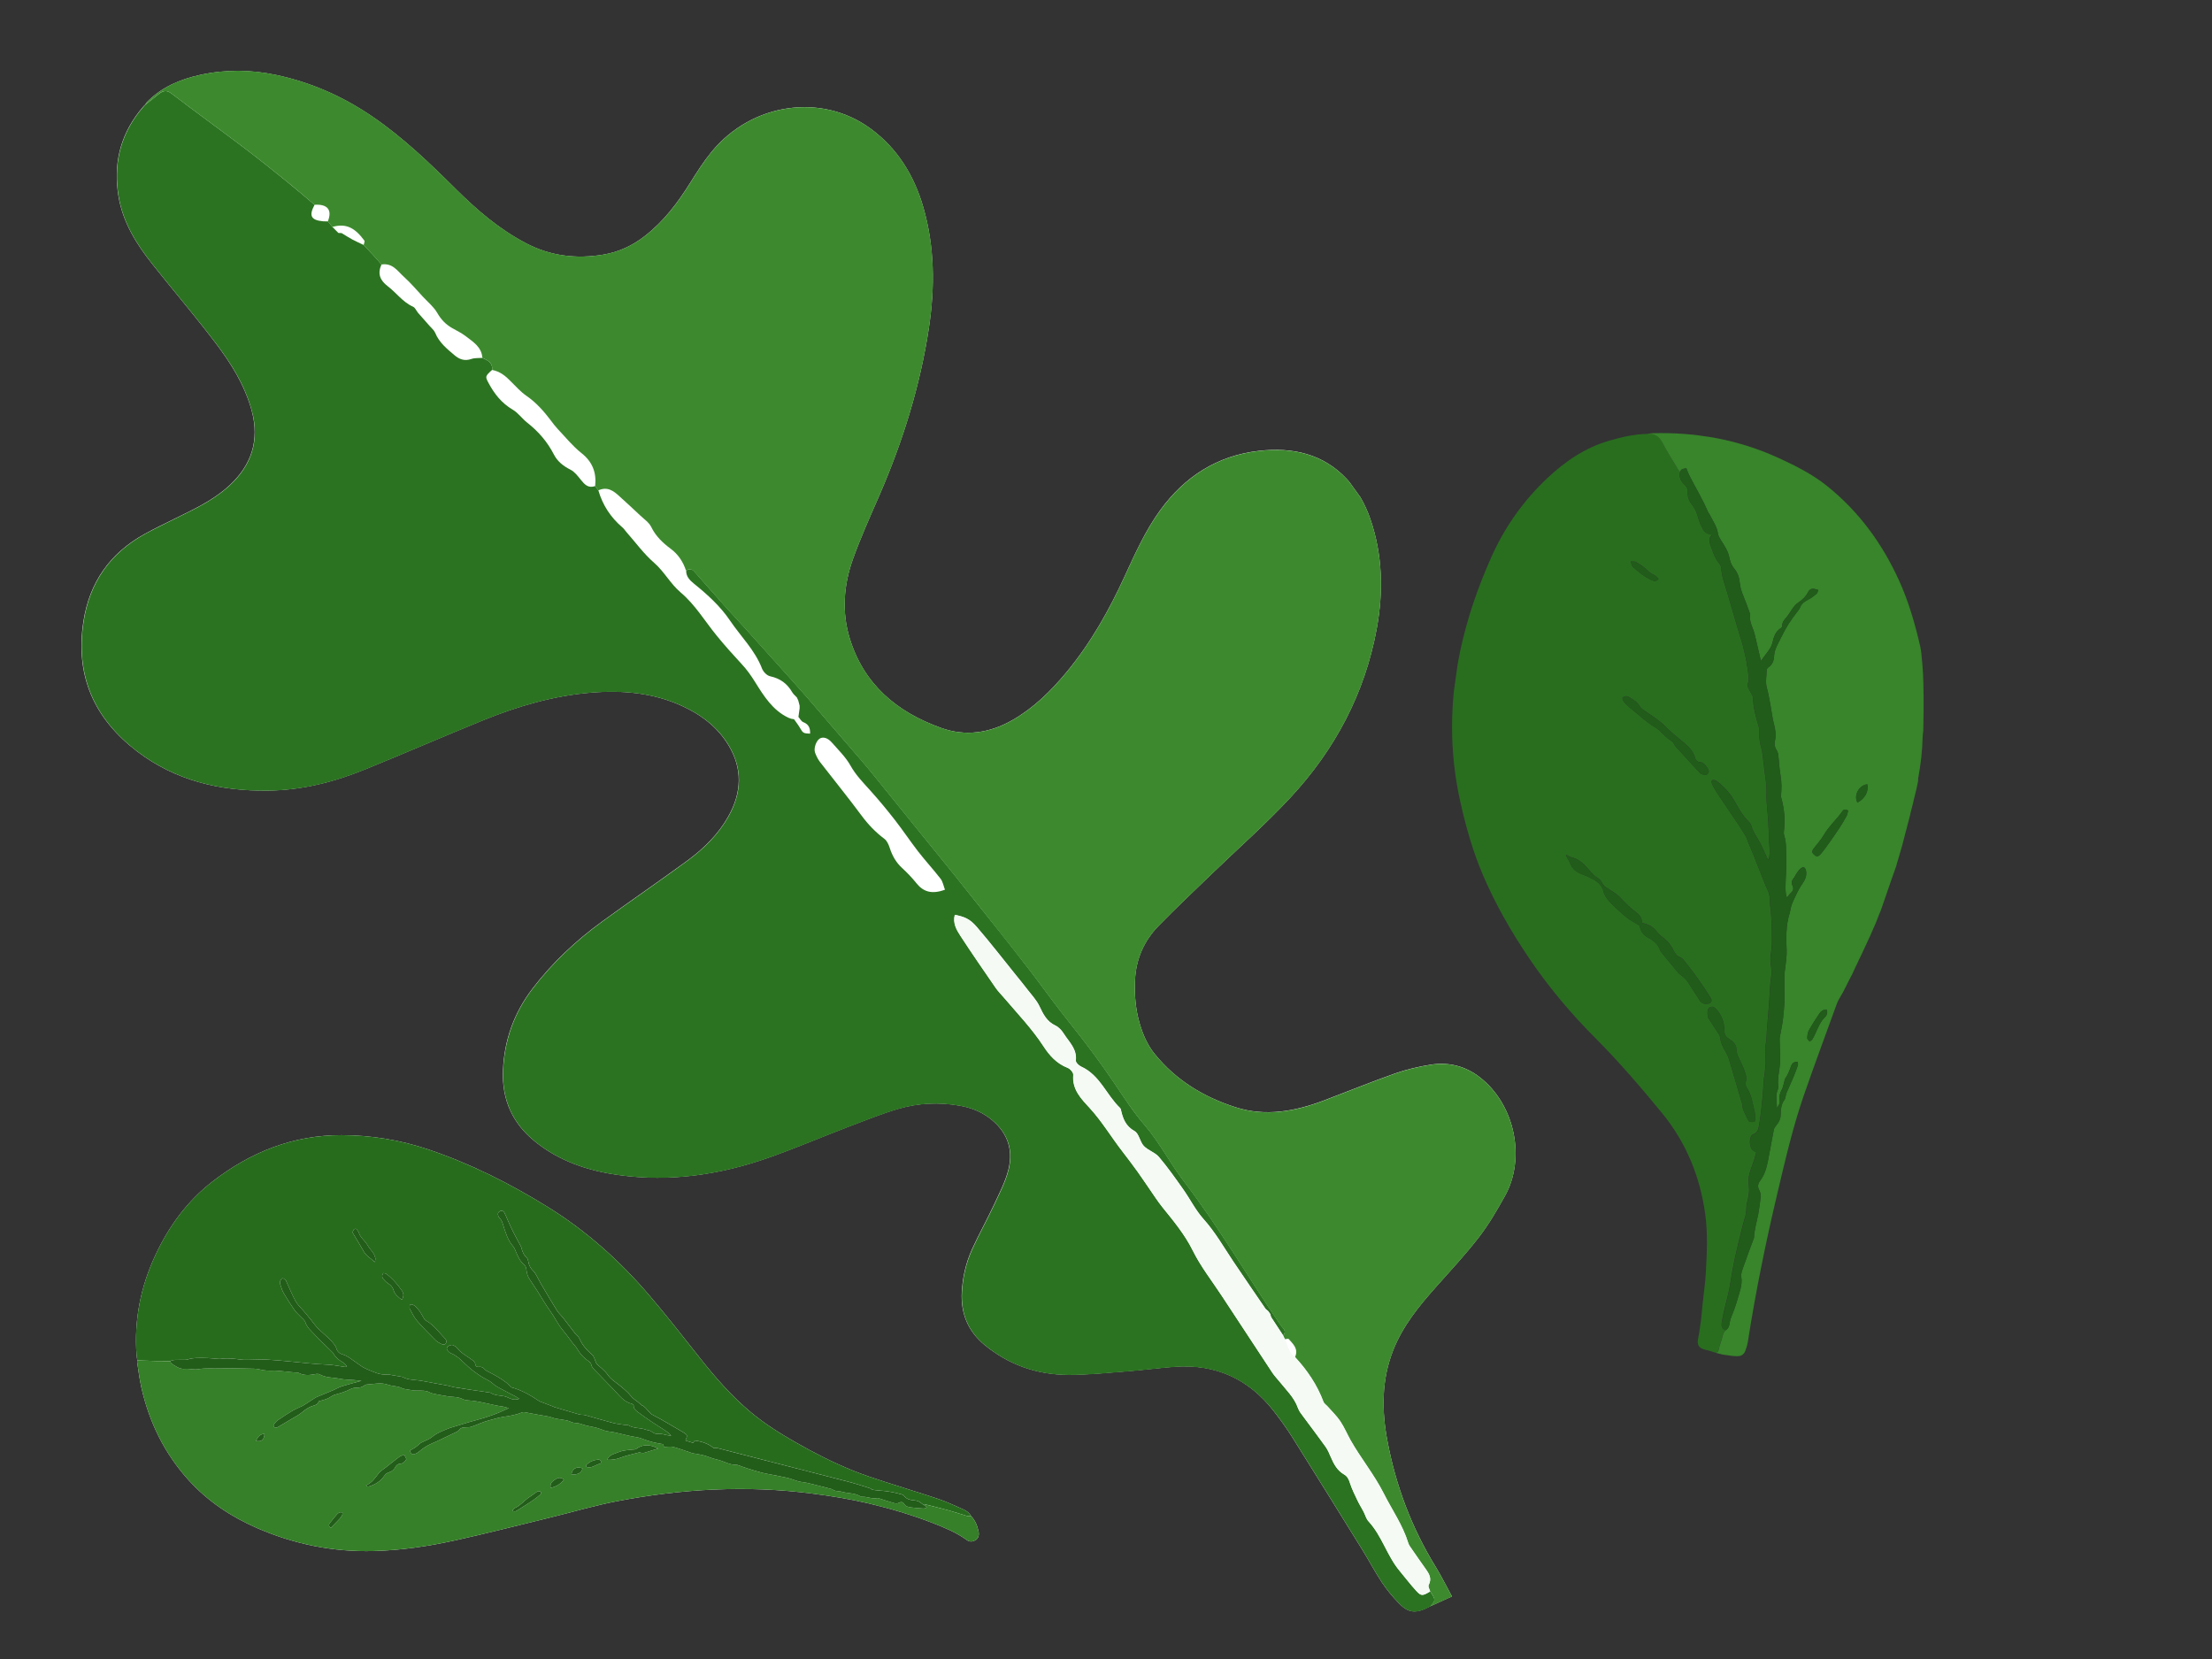
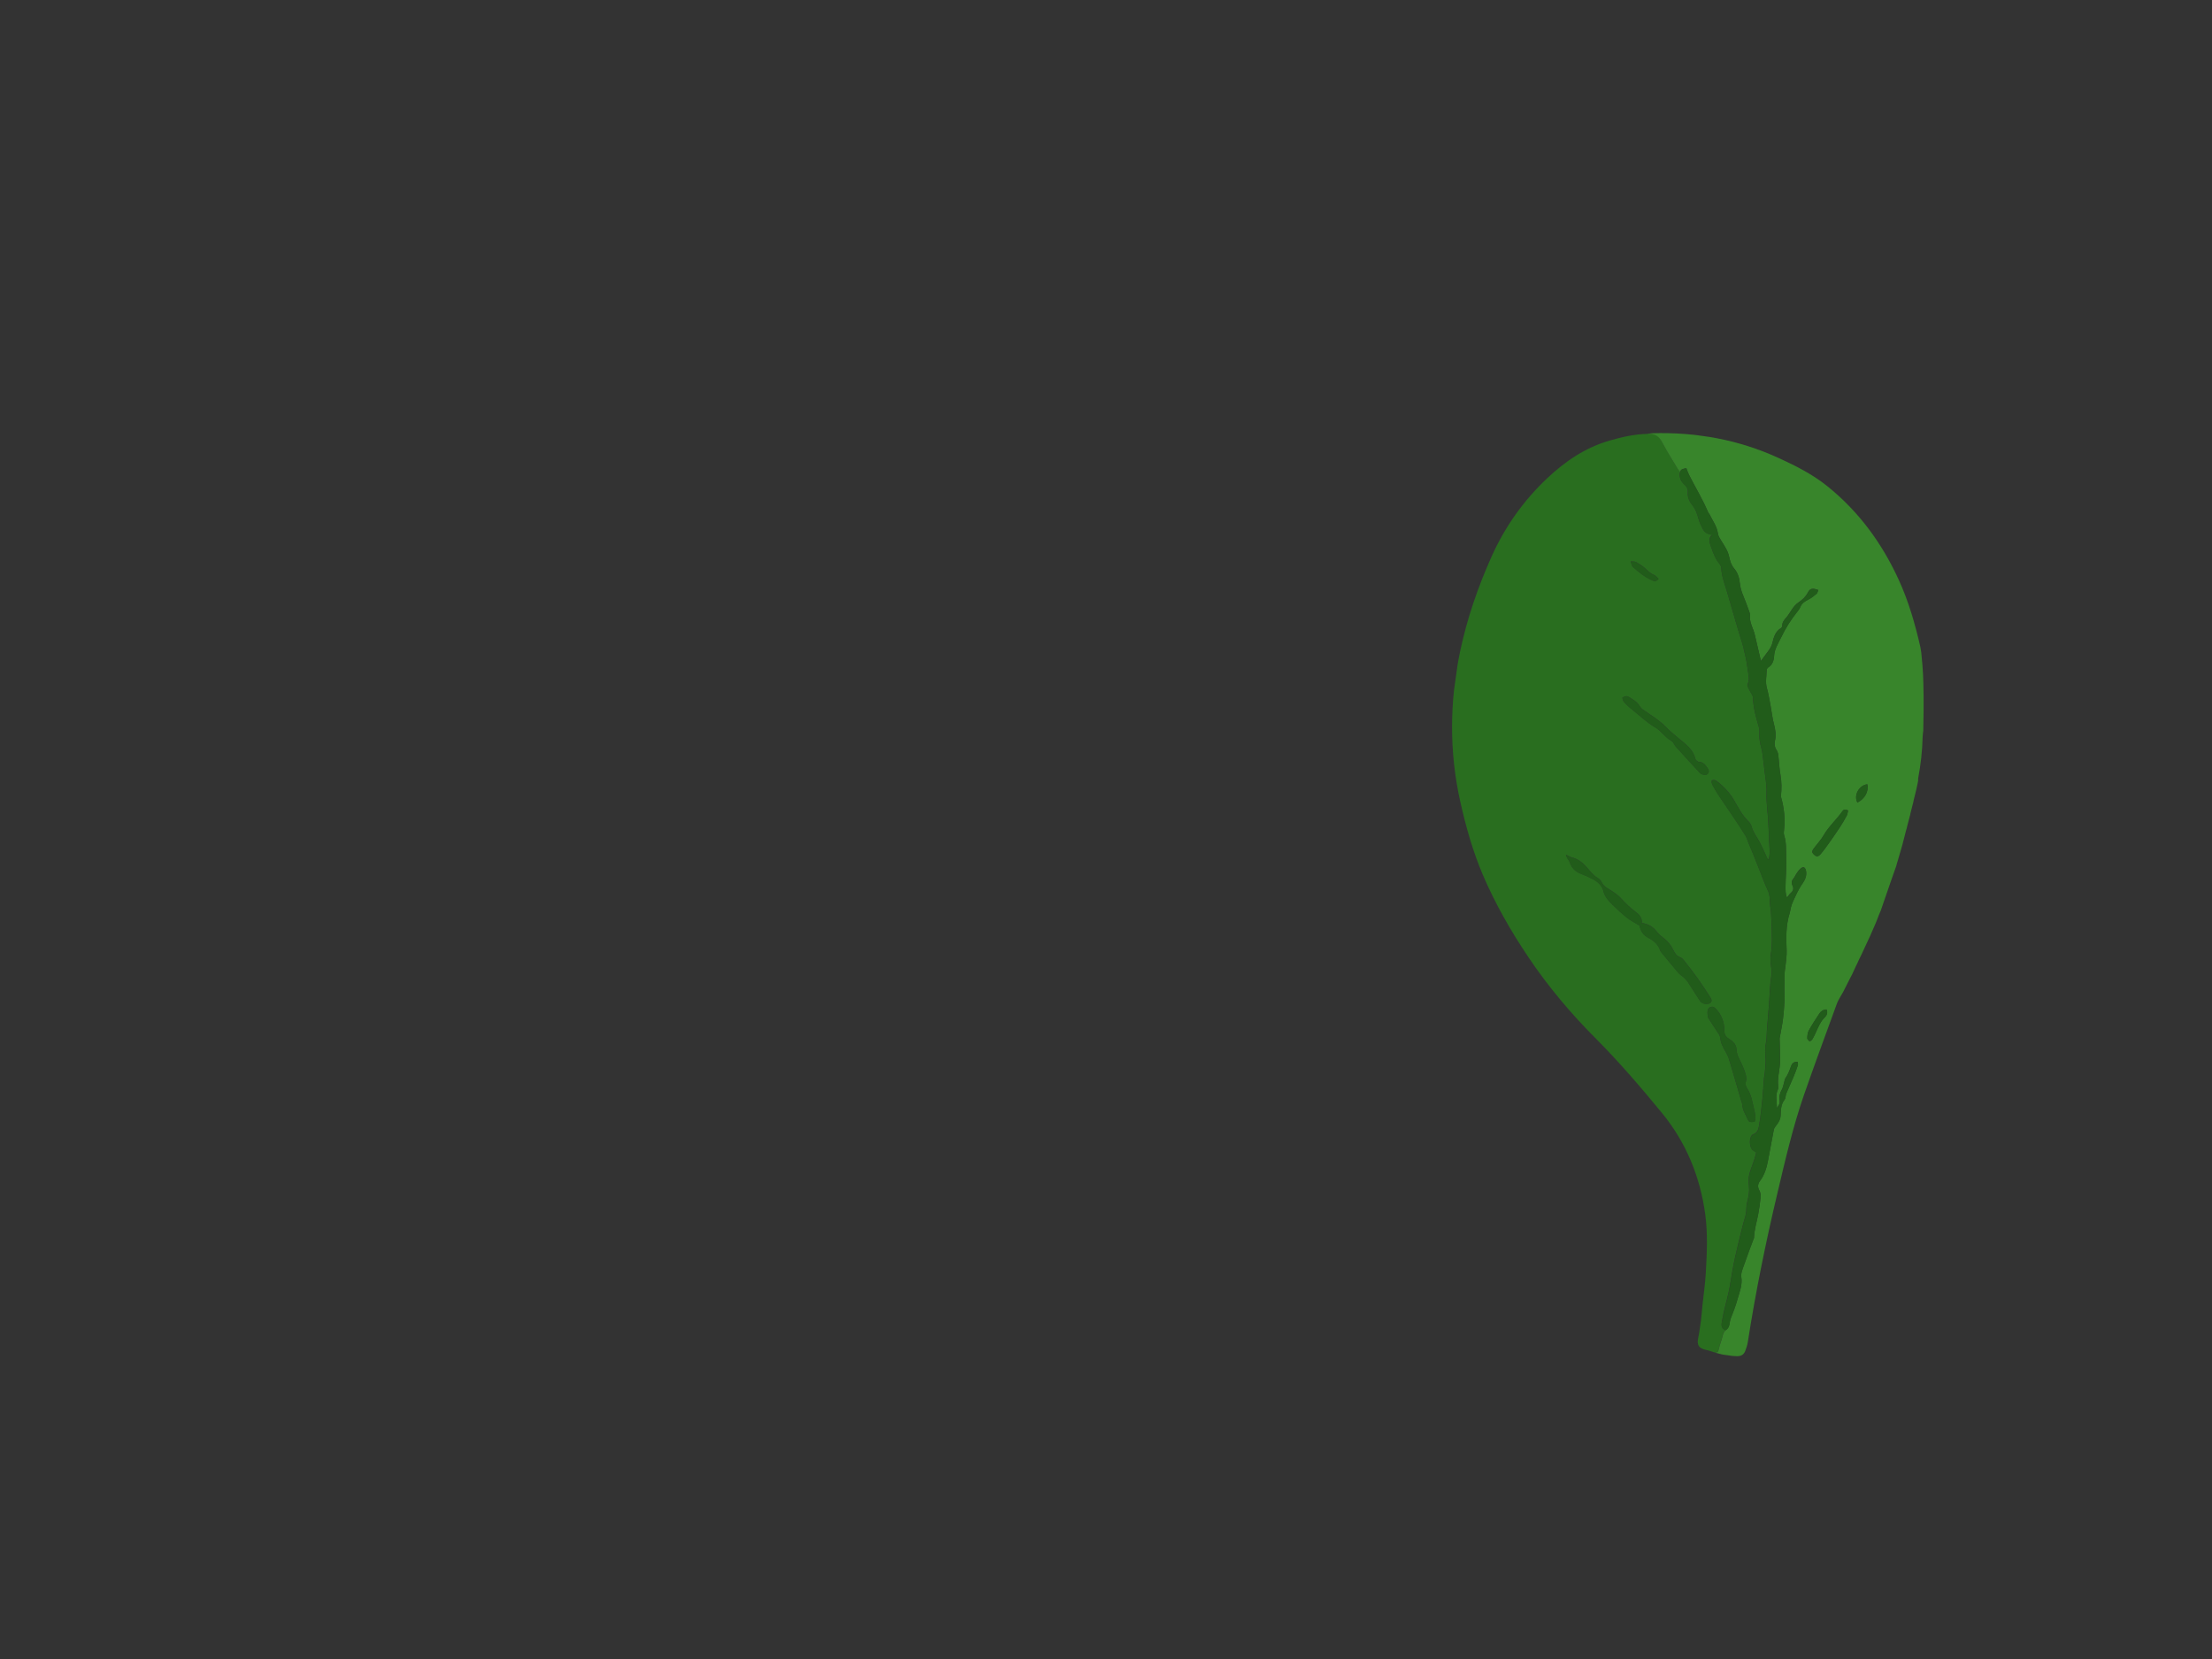
<svg xmlns="http://www.w3.org/2000/svg" width="508" height="381" viewBox="0 0 508 381" fill="none">
  <rect x="0" y="0" width="508" height="381" fill="#333333" stroke="none" />
  <g clip-path="url(#clip0_5397_24073)">
    <g clip-path="url(#clip1_5397_24073)">
      <path d="M217.018 204.323C216.676 203.406 216.531 202.478 216.017 201.817C214.348 199.661 212.495 197.64 210.817 195.472C208.994 193.128 207.355 190.65 205.541 188.318C203.726 185.987 201.838 183.708 199.85 181.501C198.233 179.703 196.544 178.013 195.339 175.823C194.248 173.87 192.561 172.235 191.06 170.521C190.076 169.392 188.985 169.128 188.227 169.638C187.444 170.166 186.838 171.823 187.197 172.84C187.463 173.625 187.863 174.387 188.378 175.048C191.521 179.142 194.8 183.138 197.869 187.286C199.382 189.329 201.078 191.108 203.121 192.637C203.733 193.096 204.116 193.964 204.352 194.733C204.925 196.515 205.789 198.05 207.185 199.333C208.361 200.417 209.482 201.579 210.47 202.818C212.038 204.783 213.981 205.445 217.031 204.314" fill="#F2F7F2" />
      <path d="M183.329 164.671C182.994 164.857 182.65 165.03 182.327 165.207C182.799 165.861 183.296 166.497 183.694 167.205C184.367 168.371 184.481 168.477 186.011 168.517C186.062 167.26 185.716 166.365 184.434 165.864C183.963 165.678 183.699 165.08 183.329 164.671Z" fill="#ABC7A6" />
      <path d="M182.961 160.186C183.063 160.432 183.177 160.668 183.292 160.905C183.19 160.659 183.075 160.423 182.961 160.186Z" fill="#ABC7A6" />
      <path d="M183.594 162.076C183.593 162.283 183.605 162.481 183.595 162.676C183.596 162.469 183.593 162.283 183.594 162.076Z" fill="#ABC7A6" />
      <path d="M157.551 131.019C156.894 129.016 155.771 127.33 154.071 126.042C152.224 124.653 150.596 123.126 149.557 120.985C149.058 119.956 147.945 119.22 147.074 118.404C145.476 116.892 143.85 115.419 142.236 113.937C140.898 112.707 139.486 111.662 137.413 112.613C138.393 115.998 140.238 118.815 142.921 121.101C143.266 121.397 143.517 121.797 143.822 122.141C145.93 124.542 147.828 127.17 150.216 129.257C152.547 131.29 153.952 134.068 156.272 136.034C159.627 138.888 161.845 142.636 164.576 145.977C166.395 148.211 168.304 150.362 170.275 152.468C171.463 153.751 172.44 155.129 173.374 156.632C175.368 159.81 177.372 163.132 181.052 164.849C181.257 164.926 181.454 164.99 181.66 165.067C181.881 165.114 182.094 165.148 182.327 165.186C182.671 165.013 183.007 164.827 183.33 164.65C183.415 163.988 183.512 163.317 183.606 162.667C183.607 162.46 183.595 162.262 183.605 162.067C183.506 161.67 183.394 161.281 183.295 160.884C183.18 160.647 183.078 160.402 182.964 160.165C182.603 159.769 182.168 159.426 181.902 158.98C180.777 157.032 179.165 155.812 176.857 155.319C176.099 155.153 175.259 154.277 174.965 153.531C173.338 149.3 170.092 146.181 167.628 142.535C165.384 139.218 162.455 136.564 159.35 134.057C158.387 133.269 157.51 132.419 157.551 131.019Z" fill="#F5F7F5" />
      <path d="M136.692 111.614C137.027 108.463 136.049 106.015 133.525 104.027C131.514 102.437 129.879 100.407 128.111 98.53C127.544 97.926 127.033 97.244 126.539 96.587C124.931 94.463 123.193 92.47 120.947 90.919C119.642 90.022 118.537 88.829 117.435 87.692C116.191 86.412 114.882 85.274 113.015 84.95C111.409 86.391 111.411 86.446 112.265 88.045C113.581 90.492 115.238 92.581 117.726 94.051C119.009 94.814 119.908 96.137 121.108 97.072C123.663 99.076 125.729 101.47 127.205 104.347C128.025 105.951 129.369 107.008 131.01 107.85C131.978 108.334 132.703 109.312 133.403 110.177C134.258 111.231 135.071 112.202 136.714 111.617" fill="#F5FAF5" />
      <path d="M110.757 82.187C110.591 79.642 108.587 78.479 106.849 77.162C105.945 76.482 104.895 75.964 103.885 75.397C102.388 74.545 101.282 73.429 100.405 71.903C99.597 70.497 98.238 69.394 97.115 68.177C95.676 66.626 94.281 65.005 92.724 63.576C91.281 62.253 90.11 60.319 87.554 60.757C86.611 62.883 87.178 64.37 88.995 65.743C90.964 67.249 92.42 69.37 94.818 70.455C95.316 70.677 95.562 71.382 95.955 71.849C96.847 72.876 97.754 73.873 98.646 74.9C99.087 75.407 99.666 75.871 99.908 76.466C100.805 78.672 102.569 80.101 104.305 81.57C105.387 82.497 106.599 83.031 108.195 82.46C108.992 82.185 109.882 82.275 110.733 82.205" fill="#F2F7F2" />
      <path d="M33.272 24.145C33.444 23.89 33.59 23.597 33.81 23.382C37.172 19.979 41.381 18.217 45.914 17.216C51.792 15.919 57.633 16.002 63.389 17.215C71.475 18.924 78.786 22.188 85.474 26.746C92.564 31.576 98.676 37.469 104.699 43.445C109.537 48.25 114.695 52.691 120.86 55.9C126.348 58.771 132.244 59.527 138.516 58.491C142.067 57.898 145.236 56.437 148.105 54.196C152.457 50.811 155.652 46.553 158.518 41.968C160.045 39.533 161.597 37.08 163.416 34.867C172.673 23.585 188.719 21.294 199.964 29.564C206.131 34.103 209.906 40.294 212.012 47.502C214.647 56.562 214.738 65.919 213.312 75.359C211.316 88.587 207.336 101.353 201.936 113.791C199.842 118.588 197.685 123.374 195.924 128.267C193.721 134.344 193.294 140.565 195.141 146.608C198.359 157.125 205.944 163.55 216.171 167.186C221.664 169.153 227.225 168.405 232.523 165.369C237.436 162.554 241.38 158.656 244.941 154.358C250.52 147.628 254.718 140.131 258.304 132.305C260.691 127.109 263.031 121.872 266.438 117.179C272.072 109.433 279.551 104.635 289.103 103.54C296.923 102.644 303.919 104.276 309.277 109.982C311.771 112.63 313.513 115.746 314.702 119.187C317.515 127.349 317.738 135.823 316.165 144.41C313.457 159.147 306.635 172.162 296.17 183.358C290.528 189.401 284.275 194.91 278.309 200.662C274.2 204.642 270.024 208.557 266.05 212.646C262.665 216.122 260.895 220.328 260.66 225.021C260.497 228.461 260.792 231.834 261.746 235.106C262.494 237.625 263.516 240.003 265.181 242.049C270.034 248.044 276.402 251.951 283.827 254.306C290.628 256.473 297.421 255.248 304.123 252.7C309.546 250.644 314.914 248.458 320.371 246.527C323.006 245.601 325.77 244.958 328.512 244.518C332.732 243.837 336.546 244.856 339.804 247.366C348.081 253.762 350.338 266.173 345.655 274.584C343.841 277.845 341.949 281.126 339.66 284.092C336.585 288.076 333.117 291.8 329.76 295.575C325.843 299.978 322.184 304.478 319.986 309.988C317.222 316.977 317.308 323.935 318.623 330.906C320.568 341.272 324.237 350.956 329.74 359.879C331.043 361.998 332.141 364.246 333.446 366.627C331.601 367.451 330.023 368.178 328.424 368.9C325.248 370.611 323.499 370.503 321.276 368.204C319.845 366.74 318.513 365.13 317.372 363.419C315.766 361.012 314.428 358.431 312.896 355.97C307.552 347.345 302.208 338.72 296.806 330.118C295.472 327.984 293.981 325.944 292.437 323.962C286.778 316.746 279.26 313.145 269.602 313.885C266.026 314.157 262.47 314.64 258.894 314.913C254.379 315.263 249.843 315.74 245.331 315.731C238.052 315.711 231.595 313.37 226.127 308.889C222.336 305.77 220.608 301.686 220.879 296.704C221.065 293.322 221.816 290.02 223.225 286.901C224.798 283.438 226.68 280.09 228.284 276.642C229.519 273.986 230.92 271.323 231.598 268.544C232.824 263.585 231.043 259.559 227.048 256.624C225.098 255.197 222.848 254.343 220.421 253.918C215.693 253.089 210.931 253.279 206.251 254.649C202.415 255.784 198.661 257.293 194.909 258.725C188.82 261.056 182.824 263.619 176.683 265.8C165.376 269.794 153.852 271.487 142.103 269.851C135.034 268.872 128.553 266.68 123.055 262.315C117.788 258.139 115.233 252.701 115.51 245.856C115.785 238.956 117.979 232.66 122.318 226.995C126.837 221.086 132.233 216.027 138.274 211.628C144.735 206.927 151.329 202.411 157.782 197.697C161.577 194.92 164.931 191.635 167.241 187.528C170.399 181.944 170.512 176.457 167.302 171.153C164.776 166.951 161.004 164.118 156.556 162.091C150.038 159.119 143.014 158.464 135.766 159.06C127.183 159.755 118.947 162.153 110.92 165.413C101.899 169.091 92.966 172.968 83.945 176.645C76.731 179.6 69.311 181.465 61.555 181.564C50.446 181.699 40.292 179.23 31.599 172.648C21.701 165.151 17.168 155.284 19.172 142.613C20.556 133.843 25.148 127.073 33.249 122.615C35.654 121.292 38.123 120.11 40.587 118.895C44.495 116.975 48.438 115.105 51.808 112.259C57.157 107.759 59.441 102.263 58.127 95.684C57.733 93.735 57.08 91.841 56.306 90.016C54.039 84.613 50.513 79.988 46.922 75.429C42.994 70.456 38.914 65.61 34.974 60.646C31.287 56.006 28.178 51.023 27.198 45.011C26.059 38.024 27.385 31.436 32.047 25.517C32.334 25.16 32.633 24.794 32.928 24.45C33.034 24.336 33.14 24.222 33.245 24.108" fill="white" />
      <path d="M217.017 204.323C213.967 205.454 212.025 204.792 210.456 202.827C209.468 201.588 208.347 200.426 207.171 199.342C205.776 198.059 204.912 196.524 204.338 194.742C204.09 193.982 203.72 193.105 203.107 192.646C201.065 191.117 199.368 189.338 197.856 187.295C194.786 183.147 191.52 179.142 188.364 175.057C187.858 174.408 187.462 173.625 187.184 172.849C186.825 171.832 187.443 170.166 188.213 169.647C188.972 169.137 190.072 169.413 191.047 170.53C192.547 172.244 194.234 173.879 195.325 175.832C196.542 178.013 198.21 179.7 199.837 181.51C201.815 183.705 203.712 185.996 205.527 188.327C207.35 190.671 209.001 193.14 210.803 195.481C212.472 197.636 214.338 199.649 216.015 201.817C216.521 202.466 216.666 203.394 217.017 204.323ZM32.085 25.546C27.423 31.464 26.097 38.052 27.236 45.039C28.216 51.051 31.325 56.034 35.012 60.674C38.952 65.639 43.031 70.484 46.959 75.457C50.551 80.016 54.089 84.632 56.344 90.044C57.108 91.857 57.758 93.772 58.164 95.712C59.478 102.291 57.195 107.787 51.858 112.278C48.488 115.124 44.545 116.994 40.637 118.914C38.173 120.129 35.713 121.323 33.299 122.634C25.198 127.093 20.606 133.862 19.222 142.632C17.218 155.303 21.76 165.183 31.649 172.667C40.333 179.237 50.484 181.727 61.605 181.583C69.361 181.484 76.781 179.62 83.995 176.664C93.016 172.987 101.962 169.101 110.97 165.433C118.988 162.16 127.233 159.775 135.816 159.079C143.064 158.484 150.097 159.151 156.606 162.11C161.054 164.137 164.826 166.97 167.352 171.172C170.549 176.485 170.44 181.951 167.278 187.556C164.956 191.672 161.615 194.948 157.819 197.725C151.376 202.451 144.773 206.955 138.312 211.657C132.283 216.046 126.887 221.105 122.355 227.023C118.017 232.689 115.832 238.996 115.547 245.884C115.27 252.729 117.826 258.167 123.092 262.343C128.59 266.709 135.071 268.9 142.141 269.879C153.89 271.515 165.414 269.823 176.721 265.828C182.858 263.669 188.857 261.084 194.955 258.766C198.708 257.333 202.462 255.825 206.297 254.689C210.968 253.307 215.739 253.129 220.467 253.958C222.895 254.383 225.157 255.228 227.094 256.664C231.099 259.611 232.87 263.626 231.644 268.584C230.966 271.364 229.566 274.026 228.33 276.683C226.714 280.139 224.836 283.466 223.272 286.942C221.851 290.07 221.112 293.362 220.925 296.745C220.655 301.726 222.382 305.81 226.174 308.93C231.651 313.423 238.099 315.751 245.378 315.771C249.877 315.79 254.413 315.312 258.928 314.962C262.504 314.69 266.06 314.207 269.636 313.934C279.295 313.194 286.809 316.817 292.471 324.011C294.028 325.985 295.506 328.033 296.84 330.167C302.246 338.748 307.586 347.394 312.93 356.02C314.45 358.489 315.8 361.062 317.406 363.469C318.547 365.179 319.882 366.769 321.31 368.253C323.534 370.553 325.294 370.652 328.458 368.95C329.739 367.5 329.737 367.445 328.464 365.473C326.691 366.528 326.398 366.589 325.24 365.323C323.905 363.865 322.71 362.287 321.441 360.763C318.545 357.297 317.395 352.74 314.297 349.383C313.75 348.783 313.544 347.899 313.153 347.149C312.694 346.279 312.155 345.429 311.742 344.545C311.124 343.245 310.48 341.964 310.036 340.595C309.769 339.756 309.477 339.066 308.678 338.61C307.142 337.729 306.343 336.259 305.669 334.701C305.312 333.869 304.963 332.995 304.446 332.279C302.775 329.938 301.017 327.659 299.313 325.323C298.867 324.706 298.355 324.1 298.109 323.395C297.252 320.935 295.384 319.205 293.816 317.24C293.289 316.588 292.7 315.981 292.235 315.284C288.372 309.438 284.533 303.575 280.682 297.72C278.381 294.219 275.747 290.883 273.91 287.142C272.074 283.455 269.524 280.416 266.99 277.27C265.892 275.904 264.941 274.432 263.954 272.986C263.043 271.672 262.17 270.332 261.234 269.036C260.121 267.494 258.983 265.969 257.829 264.474C255.264 261.182 253.132 257.578 250.279 254.457C248.386 252.407 246.206 250.245 246.52 246.884C246.576 246.337 245.821 245.474 245.217 245.234C242.692 244.26 241.043 242.391 239.663 240.271C237.054 236.241 233.72 232.792 230.614 229.14C229.982 228.394 229.255 227.699 228.71 226.892C225.99 222.942 223.249 218.989 220.628 214.968C219.701 213.554 218.795 212.012 219.302 210.088C221.516 210.555 222.71 210.987 224.317 212.849C227.447 216.484 230.368 220.27 233.375 223.993C234.229 225.047 235.105 226.104 235.923 227.185C236.895 228.454 238.033 229.64 238.72 231.06C239.582 232.878 240.397 234.579 242.383 235.51C243.174 235.878 243.866 236.655 244.334 237.406C245.523 239.288 247.382 240.875 247.084 243.53C247.033 243.98 247.765 244.709 248.315 244.95C252.642 246.914 254.091 251.443 257.235 254.447C257.34 254.54 257.414 254.694 257.432 254.85C257.879 256.873 258.514 258.611 260.563 259.76C261.603 260.342 261.773 262.19 262.684 263.166C263.652 264.194 265.269 264.641 266.175 265.714C268.19 268.088 269.979 270.645 271.781 273.193C273.35 275.419 274.589 277.942 276.4 279.957C279.08 282.94 281.024 286.361 283.216 289.659C285.676 293.327 288.185 296.959 290.67 300.609L291.255 301.107C291.415 301.329 291.575 301.551 291.727 301.761C291.786 301.999 291.855 302.25 291.927 302.48C292.845 303.882 293.772 305.296 294.69 306.698C295.633 305.586 294.545 304.963 294.107 304.304C286.632 293.35 279.998 281.846 271.913 271.295C268.716 267.127 266.339 262.404 262.899 258.393C260.374 255.467 258.242 252.2 256.081 248.973C252.821 244.119 249.326 239.434 245.659 234.873C242.563 231.026 239.701 227.01 236.704 223.092C234.355 220.02 231.956 216.983 229.567 213.959C226.225 209.745 222.883 205.532 219.516 201.336C216.486 197.554 213.406 193.808 210.364 190.035C207.175 186.086 203.987 182.137 200.798 178.188C199.753 176.896 198.675 175.61 197.593 174.345C195.327 171.701 193.037 169.074 190.759 166.439C188.887 164.261 187.031 162.054 185.125 159.882C182.426 156.819 179.689 153.782 176.944 150.733C175.023 148.591 173.101 146.449 171.167 144.316C169.594 142.58 167.976 140.857 166.415 139.112C164.088 136.512 161.786 133.894 159.483 131.277C158.94 130.655 158.317 130.598 157.585 131.014C157.544 132.413 158.421 133.264 159.384 134.051C162.489 136.559 165.418 139.212 167.662 142.529C170.125 146.176 173.372 149.295 174.999 153.526C175.29 154.292 176.12 155.157 176.891 155.314C179.208 155.819 180.811 157.027 181.936 158.974C182.189 159.429 182.637 159.763 182.998 160.16C183.1 160.405 183.214 160.642 183.329 160.878C183.428 161.276 183.54 161.664 183.639 162.062C183.638 162.269 183.65 162.467 183.64 162.662C183.555 163.324 183.458 163.995 183.363 164.645C183.734 165.053 183.997 165.652 184.468 165.837C185.75 166.338 186.096 167.234 186.045 168.49C184.506 168.438 184.401 168.344 183.728 167.178C183.327 166.492 182.821 165.843 182.361 165.18C182.14 165.134 181.927 165.099 181.694 165.062C181.488 164.985 181.291 164.92 181.086 164.844C177.418 163.117 175.402 159.805 173.408 156.626C172.474 155.124 171.506 153.757 170.297 152.472C168.338 150.357 166.408 148.203 164.597 145.98C161.866 142.64 159.652 138.87 156.294 136.038C153.964 134.059 152.569 131.294 150.237 129.26C147.837 127.182 145.952 124.545 143.831 122.153C143.526 121.809 143.287 121.4 142.93 121.114C140.247 118.827 138.402 116.011 137.423 112.625C137.182 112.292 136.942 111.959 136.701 111.626C135.071 112.202 134.245 111.24 133.391 110.186C132.691 109.321 131.966 108.343 130.998 107.859C129.344 107.025 128.012 105.96 127.192 104.356C125.707 101.467 123.65 99.085 121.096 97.081C119.895 96.145 119.009 94.814 117.714 94.06C115.226 92.59 113.568 90.501 112.252 88.054C111.395 86.476 111.393 86.421 113.003 84.959C113.219 83.282 111.974 82.754 110.779 82.191C109.928 82.26 109.017 82.168 108.241 82.446C106.636 83.004 105.425 82.47 104.352 81.556C102.616 80.087 100.852 78.657 99.954 76.452C99.713 75.857 99.133 75.393 98.692 74.885C97.8 73.859 96.893 72.862 96.002 71.835C95.608 71.368 95.362 70.663 94.864 70.441C92.475 69.368 91.032 67.238 89.041 65.728C87.236 64.347 86.67 62.86 87.601 60.742C87.058 60.12 86.54 59.481 85.981 58.889C85.175 58.007 84.345 57.142 83.526 56.269C82.657 55.845 81.782 55.464 80.928 55.01C80.075 54.556 79.278 54.023 78.453 53.531C78.203 53.523 77.966 53.506 77.716 53.499C77.256 53.043 76.808 52.578 76.347 52.122L75.311 50.843C74.931 50.836 74.526 50.847 74.149 50.818C71.401 50.549 70.899 49.541 72.242 47.033C70.092 45.225 67.97 43.378 65.771 41.605C62.579 39.029 59.365 36.45 56.092 33.969C50.555 29.783 44.933 25.713 39.411 21.496C38.315 20.654 37.488 20.782 36.487 21.58C35.433 22.434 34.37 23.276 33.308 24.119C33.202 24.233 33.096 24.346 32.991 24.46C32.704 24.817 32.405 25.183 32.11 25.528" fill="#2B7321" />
      <path d="M328.447 365.448C329.721 367.42 329.723 367.475 328.442 368.925C330.041 368.202 331.628 367.488 333.464 366.651C332.159 364.271 331.061 362.022 329.757 359.904C324.242 350.99 320.586 341.296 318.641 330.931C317.326 323.959 317.252 316.992 320.004 310.013C322.181 304.5 325.861 300.003 329.778 295.599C333.135 291.825 336.603 288.101 339.678 284.117C341.967 281.151 343.859 277.87 345.672 274.609C350.356 266.197 348.077 253.783 339.822 247.391C336.564 244.881 332.75 243.861 328.53 244.542C325.788 244.982 323.024 245.626 320.389 246.552C314.932 248.483 309.552 250.677 304.141 252.725C297.439 255.273 290.646 256.497 283.844 254.33C276.432 251.966 270.043 248.056 265.199 242.074C263.534 240.028 262.512 237.65 261.763 235.131C260.797 231.868 260.502 228.495 260.678 225.046C260.913 220.352 262.695 216.138 266.067 212.671C270.054 208.573 274.23 204.658 278.327 200.687C284.284 194.923 290.537 189.414 296.188 183.382C306.652 172.187 313.475 159.172 316.183 144.434C317.755 135.847 317.533 127.373 314.719 119.212C313.531 115.771 311.78 112.643 309.295 110.007C303.937 104.301 296.949 102.682 289.121 103.565C279.569 104.66 272.089 109.458 266.456 117.204C263.036 121.906 260.688 127.13 258.313 132.317C254.727 140.143 250.529 147.641 244.95 154.371C241.401 158.659 237.445 162.566 232.532 165.381C227.246 168.408 221.685 169.156 216.192 167.189C205.965 163.553 198.384 157.107 195.163 146.612C193.315 140.568 193.743 134.347 195.945 128.271C197.718 123.368 199.876 118.582 201.957 113.795C207.366 101.368 211.338 88.59 213.333 75.362C214.76 65.923 214.681 56.557 212.033 47.506C209.93 40.276 206.143 34.094 199.985 29.567C188.728 21.306 172.694 23.589 163.437 34.87C161.606 37.093 160.054 39.545 158.54 41.972C155.677 46.535 152.478 50.815 148.13 54.179C145.261 56.419 142.071 57.877 138.541 58.473C132.277 59.521 126.373 58.753 120.884 55.882C114.711 52.661 109.562 48.232 104.723 43.428C98.692 37.439 92.576 31.567 85.498 26.728C78.811 22.17 71.499 18.907 63.414 17.197C57.649 15.972 51.817 15.902 45.939 17.198C41.418 18.19 37.197 19.961 33.834 23.364C33.614 23.579 33.469 23.872 33.297 24.128C34.359 23.285 35.413 22.431 36.467 21.576C37.468 20.779 38.295 20.651 39.391 21.493C44.904 25.697 50.535 29.779 56.072 33.966C59.345 36.446 62.559 39.026 65.751 41.602C67.942 43.362 70.063 45.209 72.222 47.029C75.231 46.829 76.347 48.219 75.291 50.839C75.637 51.266 75.982 51.692 76.327 52.119C79.553 51.179 81.598 52.425 83.671 55.245C83.814 55.443 83.583 55.929 83.516 56.278C84.334 57.151 85.164 58.016 85.97 58.898C86.516 59.499 87.047 60.129 87.59 60.751C90.146 60.314 91.304 62.256 92.759 63.571C94.329 64.99 95.712 66.62 97.151 68.172C98.294 69.392 99.632 70.491 100.441 71.897C101.317 73.423 102.411 74.548 103.921 75.392C104.93 75.958 105.971 76.465 106.884 77.157C108.61 78.482 110.614 79.645 110.78 82.191C111.963 82.763 113.22 83.282 113.004 84.959C114.879 85.295 116.18 86.421 117.423 87.701C118.538 88.829 119.631 90.03 120.936 90.928C123.181 92.479 124.92 94.471 126.528 96.595C127.031 97.265 127.533 97.935 128.1 98.539C129.881 100.407 131.503 102.446 133.513 104.036C136.037 106.024 137.016 108.471 136.681 111.622C136.922 111.956 137.162 112.289 137.403 112.622C139.475 111.67 140.887 112.716 142.225 113.946C143.852 115.419 145.474 116.913 147.064 118.412C147.943 119.241 149.035 119.974 149.546 120.994C150.585 123.135 152.201 124.671 154.06 126.051C155.763 127.318 156.883 129.025 157.541 131.028C158.273 130.612 158.883 130.678 159.439 131.291C161.741 133.909 164.044 136.526 166.371 139.126C167.931 140.872 169.55 142.594 171.123 144.331C173.056 146.464 174.978 148.606 176.899 150.747C179.623 153.793 182.372 156.821 185.08 159.896C186.989 162.047 188.834 164.263 190.715 166.453C192.992 169.089 195.283 171.715 197.548 174.36C198.63 175.625 199.709 176.911 200.754 178.203C203.955 182.143 207.131 186.101 210.319 190.05C213.374 193.814 216.441 197.569 219.472 201.35C222.838 205.546 226.18 209.76 229.519 213.995C231.917 217.031 234.316 220.068 236.668 223.119C239.665 227.037 242.527 231.053 245.623 234.9C249.29 239.46 252.785 244.146 256.045 249C258.197 252.215 260.342 255.472 262.863 258.419C266.312 262.443 268.689 267.166 271.886 271.334C279.971 281.885 286.605 293.389 294.08 304.343C294.531 304.993 295.606 305.625 294.663 306.737C294.805 307.011 294.946 307.284 295.075 307.567C295.373 307.539 295.836 307.374 295.946 307.5C296.978 308.67 298.27 309.784 297.408 311.683C300.22 314.721 302.5 318.087 303.951 321.995C304.105 322.391 304.554 322.648 304.858 322.992C305.851 324.133 306.967 325.186 307.803 326.422C308.725 327.803 309.366 329.367 310.189 330.819C312.549 334.972 315.593 338.669 317.773 342.989C319.679 346.775 322.158 350.26 323.41 354.387C323.548 354.813 323.824 355.195 324.079 355.575C325.191 357.193 326.325 358.815 327.47 360.428C328.254 361.514 328.868 362.573 328.099 364.029C327.922 364.382 328.312 365.001 328.449 365.503" fill="#3D8A2E" />
      <path d="M291.895 302.485C291.836 302.247 291.767 301.996 291.695 301.766C291.535 301.544 291.375 301.322 291.223 301.112C291.022 300.938 290.831 300.776 290.639 300.614C288.154 296.964 285.645 293.332 283.185 289.664C280.989 286.388 279.036 282.955 276.369 279.962C274.558 277.947 273.328 275.437 271.749 273.198C269.948 270.651 268.158 268.094 266.144 265.719C265.247 264.659 263.62 264.2 262.653 263.171C261.751 262.208 261.572 260.347 260.532 259.765C258.461 258.613 257.839 256.866 257.401 254.855C257.37 254.708 257.296 254.555 257.204 254.453C254.059 251.448 252.598 246.928 248.271 244.964C247.713 244.711 246.989 243.994 247.04 243.545C247.338 240.889 245.488 239.315 244.29 237.421C243.823 236.669 243.13 235.893 242.339 235.525C240.353 234.594 239.547 232.904 238.676 231.074C238.002 229.646 236.851 228.468 235.879 227.199C235.061 226.119 234.186 225.061 233.331 224.008C230.324 220.284 227.395 216.486 224.273 212.864C222.657 210.989 221.463 210.557 219.258 210.102C218.76 212.039 219.666 213.581 220.584 214.983C223.205 219.003 225.937 222.944 228.657 226.894C229.215 227.692 229.929 228.397 230.561 229.142C233.658 232.782 236.98 236.24 239.61 240.273C240.99 242.393 242.631 244.25 245.164 245.237C245.768 245.476 246.523 246.339 246.467 246.886C246.153 250.248 248.354 252.413 250.226 254.459C253.092 257.571 255.212 261.184 257.776 264.476C258.951 265.974 260.077 267.508 261.203 269.042C262.138 270.338 263.012 271.678 263.935 272.982C264.935 274.419 265.873 275.901 266.971 277.267C269.496 280.4 272.055 283.451 273.891 287.138C275.74 290.871 278.374 294.207 280.663 297.717C284.502 303.58 288.353 309.435 292.216 315.281C292.681 315.978 293.27 316.585 293.797 317.237C295.356 319.19 297.233 320.932 298.09 323.392C298.336 324.097 298.845 324.724 299.293 325.32C301.002 327.634 302.759 329.913 304.427 332.276C304.953 333.004 305.293 333.866 305.658 334.71C306.333 336.268 307.131 337.738 308.668 338.619C309.467 339.075 309.758 339.765 310.026 340.604C310.47 341.973 311.113 343.254 311.732 344.554C312.154 345.45 312.684 346.288 313.143 347.158C313.525 347.896 313.74 348.792 314.286 349.392C317.385 352.749 318.535 357.306 321.431 360.772C322.7 362.296 323.895 363.874 325.229 365.332C326.387 366.598 326.681 366.537 328.454 365.482C328.317 364.98 327.917 364.349 328.103 364.008C328.864 362.539 328.25 361.481 327.478 360.386C326.329 358.794 325.208 357.163 324.096 355.545C323.829 355.174 323.552 354.792 323.426 354.357C322.162 350.239 319.696 346.745 317.789 342.959C315.618 338.651 312.565 334.942 310.205 330.789C309.383 329.337 308.741 327.773 307.82 326.392C306.984 325.156 305.88 324.095 304.874 322.962C304.57 322.618 304.121 322.361 303.967 321.965C302.516 318.057 300.236 314.691 297.424 311.653C295.968 310.676 295.753 308.974 295.091 307.537C294.95 307.263 294.821 306.981 294.68 306.707C293.762 305.305 292.835 303.891 291.917 302.489" fill="#F5FAF5" />
    </g>
    <g clip-path="url(#clip2_5397_24073)">
      <path d="M374.505 128.933C375.148 128.994 375.502 128.924 375.73 129.061C376.462 129.501 377.222 129.952 377.838 130.526C378.441 131.082 378.965 131.666 379.775 131.982C380.2 132.154 380.529 132.582 380.904 132.897C380.425 133.586 379.893 133.481 379.421 133.272C377.733 132.548 376.347 131.379 374.994 130.193C374.733 129.969 374.71 129.494 374.505 128.933ZM372.622 160.181C373.455 159.797 373.558 159.759 374.174 160.115C375.143 160.678 376.079 161.267 376.66 162.3C376.905 162.739 377.438 163.053 377.889 163.356C379.487 164.457 381.141 165.469 382.502 166.867C383.484 167.873 384.567 168.797 385.663 169.685C387.234 170.97 388.869 172.181 389.357 174.294C389.423 174.573 389.9 174.962 390.19 174.973C391.173 175.014 391.602 175.636 392.099 176.313C392.464 176.806 392.564 177.262 392.206 177.676C391.821 178.124 391.243 177.922 390.748 177.77C390.561 177.714 390.401 177.519 390.258 177.364C388.452 175.41 386.645 173.456 384.863 171.482C384.494 171.071 384.318 170.41 383.873 170.167C382.405 169.369 381.591 167.914 380.133 167.05C378.121 165.86 376.393 164.194 374.555 162.73C374.151 162.411 373.782 162.052 373.413 161.693C372.985 161.273 372.576 160.826 372.615 160.18M402.953 257.634C401.874 257.744 401.632 257.703 401.335 256.994C400.898 255.952 400.194 254.992 400.151 253.81C400.133 253.403 399.935 253.001 399.82 252.595C398.9 249.447 397.989 246.294 397.045 243.158C396.885 242.641 396.643 242.128 396.364 241.662C395.728 240.598 395.167 239.531 395.052 238.272C395.011 237.816 394.648 237.361 394.379 236.934C393.716 235.897 392.996 234.897 392.357 233.848C392.167 233.544 392.145 233.122 392.138 232.746C392.116 232.152 392.146 231.519 392.833 231.264C393.48 231.033 393.909 231.491 394.271 231.901C395.413 233.208 395.979 234.77 395.979 236.418C395.979 237.429 396.199 238.051 397.11 238.599C397.958 239.115 398.751 239.871 398.777 240.908C398.804 241.833 399.115 242.603 399.534 243.403C400.04 244.381 400.474 245.4 400.814 246.437C401.003 247.01 401.115 247.707 400.969 248.263C400.795 248.913 400.898 249.459 401.227 249.94C402.22 251.398 402.434 253.075 402.819 254.702C403.044 255.655 403.315 256.659 402.953 257.634ZM377.046 211.96C378.512 212.181 379.56 212.771 380.372 213.813C380.809 214.377 381.367 214.882 381.949 215.324C382.937 216.069 383.715 216.98 384.23 218.056C384.613 218.851 384.989 219.533 385.915 219.866C386.286 220.001 386.606 220.383 386.86 220.71C387.913 222.057 388.968 223.396 389.956 224.786C390.986 226.241 391.958 227.741 392.914 229.254C393.281 229.837 392.963 230.444 392.263 230.525C391.547 230.611 390.826 230.465 390.405 229.837C389.483 228.464 388.626 227.047 387.72 225.662C387.468 225.274 387.167 224.91 386.83 224.593C386.408 224.189 385.858 223.887 385.478 223.451C384.165 221.926 382.903 220.356 381.624 218.805C381.489 218.644 381.334 218.472 381.271 218.276C380.847 216.928 379.813 216.026 378.641 215.42C377.286 214.72 376.719 213.696 376.569 212.582C375.48 211.912 374.478 211.419 373.63 210.745C372.45 209.815 371.361 208.771 370.286 207.736C369.39 206.868 368.576 205.945 368.251 204.693C367.926 203.434 367.039 202.553 365.897 201.943C365.027 201.476 364.119 201.064 363.194 200.716C361.842 200.211 360.927 199.371 360.504 198.016C360.395 197.671 360.099 197.382 359.921 197.05C359.819 196.871 359.773 196.663 359.628 196.26C360.187 196.541 360.513 196.782 360.875 196.87C362.384 197.217 363.484 198.121 364.459 199.232C365.221 200.095 365.89 201.036 366.951 201.635C367.34 201.854 367.669 202.282 367.874 202.686C368.291 203.501 369.014 203.902 369.758 204.359C370.633 204.901 371.516 205.49 372.206 206.231C373.258 207.375 374.341 208.456 375.596 209.382C376.438 210.002 377.165 210.741 377.045 211.967M378.426 99.642C375.408 99.697 372.515 100.353 369.657 101.179C364.061 102.795 359.462 105.937 355.344 109.813C349.834 115.013 345.569 121.055 342.507 127.911C339.39 134.894 336.908 142.093 335.33 149.577C332.91 161.076 332.783 172.621 335.389 184.221C336.66 189.874 338.226 195.449 340.504 200.817C343.356 207.524 346.982 213.846 351.076 219.927C355.561 226.586 360.718 232.719 366.428 238.443C371.816 243.845 376.761 249.626 381.596 255.496C387.263 262.375 390.438 270.251 391.616 278.849C392.228 283.331 391.999 287.83 391.75 292.318C391.612 294.785 391.245 297.234 390.989 299.692C390.867 300.821 390.805 301.95 390.656 303.067C390.472 304.479 390.288 305.891 390.003 307.282C389.663 308.896 390.138 309.667 391.784 310.004C392.46 310.144 393.107 310.392 393.768 310.59C394.152 310.577 394.514 310.613 394.639 310.091C394.827 309.294 395.059 308.495 395.339 307.726C395.612 306.963 395.608 306.086 396.277 305.484C395.05 305.049 395.381 303.92 395.492 303.239C395.86 300.992 396.537 298.795 397.023 296.565C397.347 295.06 397.547 293.531 397.82 292.019C398.045 290.793 398.27 289.566 398.546 288.354C398.941 286.613 399.372 284.876 399.797 283.138C400.043 282.132 400.276 281.117 400.58 280.126C400.84 279.294 401.063 278.501 401.049 277.593C401.031 276.655 401.365 275.721 401.528 274.778C401.61 274.302 401.694 273.812 401.695 273.326C401.697 272.248 401.465 271.129 401.656 270.093C401.89 268.8 402.467 267.571 402.87 266.309C403.044 265.765 403.167 265.205 403.32 264.65C402.984 264.431 402.711 264.295 402.491 264.107C401.663 263.391 401.634 260.886 402.608 260.506C403.749 260.06 403.847 259.153 403.994 258.32C404.34 256.346 404.538 254.352 404.736 252.358C404.9 250.771 404.981 249.18 405.108 247.588C405.138 247.218 405.242 246.85 405.28 246.474C405.362 245.572 405.482 244.667 405.475 243.76C405.458 242.388 405.215 241.028 405.523 239.641C405.752 238.602 405.697 237.501 405.781 236.427C405.912 234.805 406.05 233.185 406.181 231.563C406.234 230.867 406.281 230.162 406.327 229.464C406.443 227.841 406.478 226.206 406.727 224.6C406.84 223.845 406.894 223.149 406.791 222.385C406.641 221.323 406.492 220.201 406.667 219.17C407.068 216.8 406.908 214.426 406.846 212.051C406.807 210.675 406.724 209.3 406.519 207.939C406.353 206.829 406.557 205.697 406.037 204.606C405.41 203.312 404.92 201.955 404.389 200.614C403.78 199.091 403.195 197.555 402.578 196.031C402.279 195.285 401.954 194.558 401.647 193.818C401.373 193.158 401.18 192.449 400.81 191.835C399.953 190.419 399.015 189.051 398.094 187.671C396.98 186.009 395.848 184.367 394.734 182.705C394.356 182.142 393.996 181.56 393.668 180.967C393.37 180.423 392.98 179.897 393.118 179.235C393.744 178.933 394.174 179.286 394.565 179.596C396.092 180.822 397.388 182.255 398.334 183.938C399.259 185.566 400.126 187.223 401.494 188.569C401.823 188.893 402.138 189.319 402.242 189.745C402.559 191.011 403.352 192.021 403.976 193.127C404.304 193.72 404.591 194.337 404.879 194.954C405.249 195.733 405.602 196.524 405.957 197.3L406.23 197.271C406.373 196.528 406.441 195.773 406.387 194.987C406.297 193.821 406.273 192.657 406.221 191.489C406.171 190.403 406.121 189.325 406.056 188.245C405.921 186.167 405.609 184.078 405.683 182.007C405.748 180.271 405.414 178.599 405.219 176.902C405.116 176.034 405.022 175.159 404.905 174.289C404.799 173.503 404.747 172.701 404.531 171.945C404.187 170.72 403.97 169.492 404.05 168.23C404.078 167.822 404.057 167.385 403.94 166.994C403.261 164.741 402.628 162.481 402.564 160.12C402.559 159.887 402.413 159.649 402.295 159.423C402.034 158.937 401.733 158.468 401.496 157.97C401.381 157.722 401.243 157.373 401.34 157.162C401.902 155.885 401.454 154.594 401.303 153.33C401.121 151.799 400.766 150.281 400.393 148.783C400.065 147.442 399.606 146.126 399.21 144.79C398.344 141.845 397.479 138.892 396.629 135.942C396.114 134.169 395.384 132.442 395.311 130.567C395.293 130.212 395.158 129.789 394.92 129.516C393.826 128.238 393.353 126.704 392.825 125.192C392.536 124.372 392.311 123.577 393.216 122.783C392.145 122.677 391.464 122.252 391.074 121.508C390.685 120.764 390.315 119.986 390.083 119.189C389.765 118.096 389.472 117.036 388.72 116.099C388.044 115.263 387.523 114.283 387.609 113.194C387.669 112.394 387.447 111.793 386.86 111.284C385.932 110.479 385.558 109.521 385.85 108.348C385.672 108.121 385.462 107.912 385.317 107.667C384.112 105.64 382.835 103.648 381.735 101.568C381.003 100.17 379.989 99.495 378.41 99.595" fill="#296E1F" />
      <path d="M426.572 184.319C425.636 182.667 426.957 180.307 428.849 180.109C429.179 181.758 428.339 183.362 426.572 184.319ZM419.472 231.824C419.822 232.533 419.516 233.216 419.128 233.581C418.074 234.578 417.595 235.851 417.023 237.096C416.775 237.63 416.535 238.166 416.233 238.662C416.097 238.883 415.816 239.016 415.605 239.188C415.407 238.943 415.04 238.682 415.05 238.451C415.068 237.839 415.125 237.173 415.407 236.659C416.151 235.311 416.992 234.014 417.854 232.735C418.204 232.215 418.729 231.839 419.471 231.832M424.438 186.123C424.327 186.541 424.297 186.964 424.113 187.313C423.644 188.198 423.133 189.062 422.588 189.899C421.815 191.085 421.015 192.246 420.193 193.403C419.539 194.322 418.885 195.249 418.158 196.105C417.601 196.76 417.216 196.781 416.747 196.393C416.095 195.859 416.038 195.522 416.563 194.824C417.311 193.821 418.197 192.898 418.813 191.824C419.985 189.772 421.791 188.221 423.117 186.304C423.398 185.901 423.765 185.796 424.444 186.131M396.294 305.509C395.625 306.111 395.629 306.988 395.356 307.751C395.076 308.52 394.844 309.319 394.657 310.116C394.539 310.631 394.169 310.602 393.785 310.615C394.704 310.842 395.61 311.112 396.538 311.272C397.262 311.397 398.01 311.405 398.745 311.448C399.837 311.512 400.481 311.138 400.843 310.163C401.074 309.537 401.292 308.893 401.391 308.241C403.166 296.853 405.459 285.568 408.114 274.364C409.945 266.624 411.72 258.861 414.337 251.336C416.774 244.34 419.341 237.385 421.878 230.426C422.121 229.763 422.528 229.162 422.864 228.535C422.991 228.321 423.119 228.106 423.246 227.892C423.828 226.738 424.417 225.586 424.999 224.432C425.12 224.209 425.234 223.986 425.355 223.763C425.659 223.095 425.969 222.434 426.273 221.766C426.387 221.542 426.499 221.326 426.606 221.101C426.684 220.917 426.77 220.735 426.848 220.551C427.078 220.089 427.301 219.619 427.531 219.157C427.66 218.883 427.781 218.608 427.909 218.334C428.426 217.216 428.949 216.106 429.466 214.988C429.876 214.043 430.294 213.098 430.704 212.152C430.817 211.883 430.93 211.607 431.036 211.338C431.191 210.925 431.354 210.514 431.509 210.101C431.644 209.783 431.787 209.459 431.922 209.141C432.744 206.755 433.567 204.37 434.389 201.984C434.754 200.935 435.127 199.887 435.499 198.838L435.62 198.353C435.7 198.103 435.773 197.851 435.853 197.6C436.187 196.449 436.522 195.298 436.857 194.139C436.959 193.734 437.061 193.329 437.169 192.932C437.216 192.759 437.254 192.592 437.301 192.419C437.366 192.174 437.429 191.936 437.493 191.697C437.558 191.444 437.616 191.191 437.674 190.944C437.745 190.699 437.816 190.462 437.888 190.218C437.928 190.044 437.966 189.877 438.006 189.703C438.218 188.886 438.437 188.071 438.65 187.255C438.689 187.08 438.72 186.913 438.76 186.738C438.823 186.5 438.881 186.254 438.944 186.015C439.01 185.763 439.075 185.51 439.133 185.256C439.217 184.931 439.299 184.613 439.382 184.287C439.433 184.032 439.491 183.778 439.541 183.531C439.605 183.285 439.669 183.047 439.733 182.802C439.792 182.548 439.857 182.295 439.914 182.048C439.99 181.722 440.074 181.397 440.149 181.07C440.2 180.815 440.251 180.56 440.308 180.314C440.377 179.986 440.445 179.659 440.513 179.339C440.512 179.129 440.489 178.924 440.525 178.719C441.115 175.597 441.476 172.443 441.543 169.254C441.553 168.762 441.644 168.273 441.691 167.778C441.706 166.769 441.728 165.761 441.742 164.759L441.768 162.973C441.765 162.306 441.77 161.633 441.766 160.966L441.768 159.94C441.758 159.272 441.74 158.603 441.729 157.935C441.725 157.59 441.713 157.251 441.709 156.906C441.69 156.402 441.677 155.906 441.659 155.401C441.653 155.228 441.648 155.048 441.635 154.874C441.601 154.375 441.567 153.868 441.54 153.37C441.524 153.113 441.501 152.848 441.485 152.591C441.412 151.832 441.347 151.074 441.274 150.315C441.253 150.14 441.233 149.965 441.22 149.791C441.181 149.538 441.141 149.293 441.101 149.04C441.066 148.863 441.039 148.687 441.004 148.509C439.809 143.271 438.32 138.104 436.069 133.182C432.251 124.826 426.926 117.486 419.598 111.609C416.267 108.939 412.472 107.011 408.588 105.236C399.312 100.958 389.561 99.21 379.434 99.492C379.095 99.505 378.761 99.592 378.424 99.642C380.003 99.543 381.009 100.216 381.748 101.615C382.841 103.694 384.118 105.693 385.331 107.714C385.476 107.959 385.686 108.168 385.864 108.396C385.997 107.718 386.54 107.637 387.274 107.531C387.496 108.079 387.682 108.622 387.939 109.137C389.36 111.966 391.038 114.681 392.259 117.601C392.337 117.792 392.518 117.944 392.61 118.137C393.322 119.57 394.298 120.884 394.531 122.526C394.612 123.122 394.995 123.7 395.332 124.234C396.045 125.391 396.827 126.489 397.105 127.861C397.297 128.787 397.568 129.731 398.223 130.505C399.058 131.491 399.446 132.669 399.553 133.882C399.648 134.959 399.984 135.928 400.384 136.913C400.836 138.01 401.241 139.123 401.646 140.236C401.776 140.591 401.938 140.981 401.896 141.334C401.769 142.559 402.262 143.632 402.681 144.747C402.976 145.53 403.127 146.368 403.326 147.189C403.679 148.67 404.018 150.148 404.401 151.789C405.094 150.853 405.626 150.112 406.177 149.388C406.582 148.853 406.878 148.289 407.041 147.615C407.35 146.318 407.721 145.015 409 144.229C409.156 144.131 409.311 143.883 409.305 143.71C409.267 142.918 409.744 142.349 410.206 141.83C411.204 140.705 411.711 139.226 413.042 138.335C413.911 137.753 414.682 137.061 415.18 136.075C415.678 135.096 416.28 135.016 417.576 135.498C417.452 135.788 417.408 136.156 417.194 136.343C416.617 136.831 416.017 137.316 415.339 137.662C414.516 138.078 413.795 138.523 413.445 139.41C413.306 139.758 413.082 140.078 412.846 140.367C411.334 142.228 410.061 144.243 409.041 146.384C408.383 147.759 407.5 149.035 407.425 150.68C407.382 151.625 407.063 152.666 406.087 153.27C405.899 153.385 405.723 153.675 405.723 153.892C405.712 155.246 405.381 156.585 405.762 157.972C406.146 159.344 406.366 160.76 406.633 162.161C406.892 163.515 407.019 164.896 407.378 166.227C407.739 167.551 407.919 168.827 407.618 170.163C407.459 170.867 407.534 171.559 407.973 172.22C408.202 172.559 408.344 172.991 408.392 173.394C408.578 174.889 408.613 176.399 408.877 177.874C409.171 179.51 409.176 181.121 409.006 182.752C408.984 182.914 409.034 183.086 409.079 183.249C409.732 185.58 409.961 187.941 409.737 190.329C409.69 190.824 409.59 191.372 409.736 191.826C410.295 193.545 410.136 195.313 410.214 197.046C410.312 199.172 410.078 201.311 410.055 203.442C410.047 204.354 410.018 205.301 410.394 206.14C410.704 205.75 410.933 205.347 411.265 205.065C411.842 204.584 411.975 204.011 411.659 203.383C411.32 202.706 411.49 202.191 411.938 201.662C412.18 201.382 412.307 201.01 412.515 200.703C412.798 200.293 413.069 199.852 413.438 199.522C414.114 198.921 414.577 199.091 414.757 199.992C414.969 201.04 414.579 202.004 414.009 202.807C413.381 203.7 412.871 204.617 412.425 205.602C411.992 206.545 411.498 207.449 411.265 208.465C411.171 208.871 411.127 209.291 411.004 209.686C410.116 212.482 410.184 215.352 410.307 218.252C410.363 219.451 410.148 220.656 410.04 221.854C409.992 222.349 409.863 222.841 409.853 223.341C409.807 224.675 409.798 226.014 409.791 227.346C409.787 228.222 409.858 229.1 409.811 229.97C409.731 231.389 409.628 232.812 409.444 234.224C409.255 235.621 408.955 237.009 408.707 238.397C408.684 238.558 408.704 238.733 408.711 238.899C408.744 240.529 408.823 242.15 408.795 243.779C408.765 245.647 408.156 247.471 408.368 249.365C408.403 249.655 408.401 249.984 408.283 250.237C407.664 251.55 408.104 252.893 408.057 254.451C408.568 253.797 408.821 253.383 408.708 252.7C408.576 251.881 408.715 251.054 409.176 250.28C409.488 249.762 409.566 249.107 409.747 248.511C409.844 248.195 409.872 247.832 410.06 247.566C410.634 246.733 410.987 245.817 411.315 244.875C411.542 244.218 411.982 243.748 412.886 243.875C412.89 244.16 412.958 244.425 412.882 244.646C412.575 245.554 412.246 246.451 411.874 247.335C411.344 248.601 410.749 249.85 410.226 251.117C410.034 251.577 410.107 252.179 409.823 252.543C408.974 253.629 408.985 254.881 408.929 256.132C408.885 257.024 408.503 257.719 407.959 258.391C407.706 258.7 407.438 259.059 407.363 259.431C406.889 261.79 406.495 264.161 406.028 266.522C405.708 268.155 405.259 269.754 404.234 271.13C403.718 271.813 403.567 272.511 404.033 273.356C404.283 273.81 404.379 274.408 404.33 274.918C404.211 276.241 404.031 277.571 403.772 278.876C403.422 280.676 402.875 282.434 402.808 284.289C402.806 284.409 402.709 284.515 402.669 284.636C401.945 286.586 401.201 288.526 400.527 290.491C400.221 291.391 399.76 292.375 399.898 293.255C400.192 295.109 399.479 296.716 399.02 298.374C398.61 299.851 398.07 301.296 397.488 302.719C397.109 303.654 397.387 304.869 396.28 305.499" fill="#38852B" />
      <path d="M428.85 180.116C429.179 181.765 428.339 183.369 426.572 184.326C425.636 182.674 426.957 180.314 428.85 180.116ZM417.855 232.735C418.206 232.215 418.73 231.839 419.473 231.832C419.822 232.54 419.517 233.223 419.121 233.587C418.067 234.584 417.588 235.857 417.016 237.102C416.769 237.629 416.528 238.172 416.226 238.669C416.09 238.889 415.81 239.022 415.598 239.194C415.4 238.949 415.033 238.688 415.043 238.457C415.061 237.846 415.118 237.18 415.4 236.665C416.144 235.317 416.993 234.021 417.854 232.742M416.557 194.823C417.305 193.82 418.191 192.897 418.807 191.822C419.979 189.771 421.785 188.22 423.111 186.303C423.393 185.893 423.767 185.796 424.439 186.13C424.327 186.549 424.298 186.971 424.114 187.32C423.645 188.205 423.134 189.069 422.589 189.906C421.815 191.093 421.015 192.253 420.193 193.411C419.54 194.33 418.885 195.256 418.158 196.112C417.602 196.768 417.217 196.788 416.747 196.4C416.096 195.867 416.038 195.529 416.563 194.832M379.425 133.295C377.737 132.571 376.351 131.402 374.998 130.216C374.737 129.992 374.714 129.517 374.509 128.956C375.152 129.017 375.506 128.947 375.734 129.084C376.466 129.524 377.219 129.974 377.842 130.549C378.445 131.105 378.969 131.688 379.779 132.005C380.204 132.177 380.533 132.605 380.908 132.92C380.429 133.609 379.897 133.504 379.425 133.295ZM374.185 160.139C375.155 160.702 376.09 161.291 376.671 162.324C376.916 162.763 377.449 163.077 377.9 163.38C379.498 164.481 381.153 165.493 382.514 166.891C383.495 167.897 384.578 168.821 385.674 169.709C387.246 170.994 388.88 172.205 389.369 174.318C389.434 174.597 389.911 174.986 390.202 174.997C391.184 175.038 391.614 175.66 392.11 176.337C392.475 176.83 392.575 177.286 392.218 177.7C391.833 178.148 391.254 177.946 390.759 177.794C390.572 177.738 390.412 177.543 390.27 177.388C388.463 175.434 386.656 173.48 384.874 171.506C384.505 171.095 384.329 170.434 383.884 170.191C382.416 169.393 381.602 167.938 380.144 167.074C378.132 165.884 376.405 164.218 374.566 162.754C374.162 162.435 373.793 162.076 373.424 161.717C372.996 161.297 372.588 160.85 372.626 160.204C373.459 159.82 373.562 159.782 374.178 160.138M392.845 231.281C393.492 231.05 393.922 231.507 394.283 231.918C395.425 233.224 395.991 234.787 395.991 236.434C395.991 237.445 396.211 238.068 397.122 238.615C397.971 239.132 398.763 239.887 398.789 240.924C398.816 241.849 399.127 242.62 399.546 243.42C400.053 244.397 400.486 245.417 400.827 246.453C401.016 247.027 401.127 247.724 400.981 248.28C400.808 248.93 400.91 249.476 401.24 249.956C402.233 251.414 402.446 253.092 402.831 254.719C403.056 255.671 403.327 256.676 402.965 257.651C401.886 257.761 401.644 257.727 401.347 257.011C400.91 255.968 400.207 255.008 400.163 253.826C400.146 253.42 399.948 253.017 399.832 252.612C398.913 249.464 398.001 246.31 397.057 243.174C396.898 242.658 396.655 242.144 396.377 241.678C395.74 240.615 395.179 239.547 395.064 238.288C395.023 237.833 394.66 237.378 394.391 236.95C393.728 235.913 393.008 234.913 392.369 233.865C392.18 233.561 392.157 233.139 392.15 232.763C392.129 232.168 392.158 231.536 392.845 231.281ZM360.879 196.893C362.387 197.24 363.488 198.144 364.463 199.255C365.225 200.118 365.894 201.059 366.955 201.658C367.344 201.877 367.673 202.305 367.878 202.709C368.295 203.524 369.018 203.925 369.762 204.382C370.637 204.924 371.52 205.513 372.209 206.254C373.262 207.398 374.345 208.479 375.6 209.405C376.441 210.025 377.169 210.764 377.049 211.99C378.515 212.212 379.563 212.801 380.375 213.844C380.812 214.407 381.37 214.913 381.952 215.354C382.94 216.1 383.718 217.01 384.233 218.086C384.616 218.882 384.991 219.564 385.918 219.896C386.289 220.031 386.609 220.413 386.863 220.741C387.916 222.087 388.971 223.426 389.951 224.815C390.982 226.271 391.954 227.77 392.909 229.283C393.277 229.866 392.959 230.473 392.259 230.554C391.542 230.641 390.822 230.494 390.401 229.866C389.478 228.493 388.622 227.077 387.716 225.691C387.463 225.304 387.163 224.939 386.825 224.622C386.403 224.218 385.854 223.916 385.473 223.481C384.16 221.955 382.899 220.385 381.619 218.834C381.485 218.673 381.329 218.501 381.267 218.305C380.841 216.965 379.809 216.056 378.636 215.449C377.282 214.749 376.714 213.725 376.564 212.611C375.475 211.941 374.474 211.448 373.625 210.774C372.445 209.844 371.357 208.8 370.282 207.765C369.385 206.897 368.572 205.974 368.246 204.723C367.922 203.464 367.035 202.582 365.893 201.972C365.022 201.505 364.114 201.093 363.19 200.746C361.838 200.241 360.923 199.4 360.499 198.045C360.391 197.7 360.094 197.412 359.916 197.08C359.814 196.9 359.769 196.692 359.623 196.289C360.183 196.57 360.508 196.811 360.87 196.899M395.507 303.286C395.396 303.967 395.065 305.096 396.292 305.531C397.398 304.908 397.121 303.685 397.5 302.75C398.082 301.327 398.622 299.883 399.033 298.405C399.492 296.74 400.196 295.139 399.91 293.287C399.772 292.406 400.233 291.422 400.539 290.522C401.213 288.557 401.965 286.619 402.681 284.668C402.728 284.547 402.818 284.44 402.82 284.32C402.887 282.465 403.434 280.707 403.784 278.907C404.036 277.602 404.215 276.272 404.342 274.949C404.384 274.438 404.289 273.833 404.045 273.387C403.578 272.55 403.729 271.852 404.246 271.161C405.271 269.785 405.72 268.186 406.04 266.553C406.507 264.193 406.901 261.822 407.375 259.462C407.45 259.091 407.718 258.732 407.971 258.423C408.514 257.758 408.905 257.056 408.941 256.163C408.997 254.913 408.994 253.654 409.835 252.574C410.119 252.21 410.055 251.602 410.238 251.148C410.762 249.874 411.356 248.632 411.886 247.366C412.258 246.483 412.587 245.585 412.894 244.677C412.969 244.463 412.894 244.198 412.89 243.906C411.987 243.778 411.547 244.248 411.319 244.905C410.992 245.847 410.645 246.772 410.063 247.604C409.884 247.863 409.848 248.225 409.751 248.548C409.569 249.144 409.493 249.793 409.179 250.318C408.719 251.092 408.58 251.918 408.712 252.731C408.826 253.413 408.573 253.827 408.062 254.481C408.109 252.923 407.67 251.573 408.288 250.267C408.406 250.014 408.407 249.685 408.373 249.395C408.153 247.5 408.769 245.677 408.8 243.809C408.826 242.188 408.748 240.559 408.716 238.929C408.709 238.764 408.681 238.588 408.712 238.427C408.952 237.038 409.26 235.651 409.449 234.255C409.64 232.844 409.735 231.419 409.815 230C409.863 229.131 409.792 228.252 409.803 227.377C409.811 226.038 409.819 224.706 409.865 223.372C409.883 222.873 410.004 222.381 410.052 221.886C410.16 220.688 410.375 219.482 410.319 218.284C410.195 215.391 410.128 212.513 411.016 209.717C411.139 209.323 411.183 208.902 411.277 208.496C411.51 207.48 412.004 206.576 412.437 205.634C412.883 204.648 413.401 203.733 414.021 202.839C414.584 202.034 414.974 201.071 414.769 200.023C414.589 199.122 414.126 198.952 413.45 199.553C413.082 199.883 412.81 200.324 412.527 200.734C412.312 201.041 412.185 201.412 411.95 201.694C411.502 202.222 411.332 202.737 411.671 203.414C411.986 204.05 411.854 204.616 411.277 205.096C410.945 205.379 410.716 205.781 410.406 206.172C410.023 205.331 410.059 204.385 410.067 203.473C410.083 201.341 410.323 199.21 410.226 197.077C410.148 195.344 410.307 193.577 409.748 191.858C409.602 191.403 409.702 190.855 409.749 190.36C409.974 187.965 409.744 185.612 409.092 183.273C409.047 183.11 408.997 182.938 409.019 182.776C409.182 181.144 409.184 179.534 408.89 177.898C408.618 176.422 408.584 174.911 408.405 173.418C408.357 173.015 408.208 172.582 407.986 172.244C407.547 171.583 407.472 170.891 407.631 170.187C407.932 168.851 407.752 167.575 407.392 166.251C407.024 164.926 406.905 163.539 406.646 162.185C406.379 160.784 406.159 159.368 405.775 157.996C405.393 156.616 405.724 155.278 405.736 153.916C405.736 153.699 405.912 153.409 406.1 153.294C407.085 152.683 407.396 151.641 407.438 150.704C407.513 149.059 408.404 147.784 409.054 146.408C410.075 144.26 411.354 142.253 412.859 140.391C413.095 140.102 413.328 139.775 413.458 139.434C413.808 138.547 414.529 138.102 415.352 137.686C416.022 137.339 416.63 136.855 417.208 136.367C417.42 136.188 417.465 135.812 417.589 135.522C416.293 135.041 415.691 135.12 415.193 136.099C414.695 137.085 413.924 137.777 413.055 138.359C411.724 139.25 411.217 140.729 410.219 141.854C409.757 142.373 409.28 142.942 409.318 143.734C409.324 143.907 409.169 144.155 409.013 144.253C407.734 145.039 407.363 146.342 407.054 147.639C406.891 148.313 406.595 148.877 406.19 149.412C405.639 150.136 405.107 150.877 404.414 151.813C404.032 150.164 403.693 148.686 403.339 147.213C403.14 146.392 402.995 145.562 402.694 144.771C402.275 143.656 401.782 142.583 401.909 141.358C401.944 141.004 401.782 140.614 401.66 140.26C401.255 139.147 400.85 138.034 400.397 136.937C399.99 135.951 399.654 134.982 399.566 133.906C399.46 132.693 399.071 131.515 398.236 130.529C397.582 129.755 397.31 128.811 397.118 127.885C396.84 126.513 396.058 125.415 395.345 124.258C395.016 123.725 394.634 123.14 394.544 122.55C394.311 120.908 393.335 119.594 392.624 118.161C392.53 117.976 392.35 117.816 392.272 117.625C391.052 114.697 389.373 111.99 387.952 109.161C387.695 108.646 387.509 108.103 387.287 107.555C386.553 107.661 386.01 107.742 385.877 108.42C385.585 109.592 385.952 110.549 386.887 111.355C387.474 111.865 387.704 112.466 387.636 113.265C387.551 114.347 388.08 115.327 388.748 116.17C389.5 117.1 389.792 118.167 390.11 119.26C390.342 120.057 390.712 120.835 391.101 121.579C391.491 122.323 392.173 122.748 393.243 122.854C392.338 123.648 392.563 124.443 392.852 125.263C393.379 126.782 393.852 128.317 394.947 129.587C395.178 129.859 395.321 130.283 395.338 130.638C395.411 132.513 396.141 134.241 396.656 136.013C397.506 138.963 398.372 141.909 399.237 144.861C399.627 146.189 400.084 147.512 400.42 148.854C400.792 150.36 401.147 151.877 401.33 153.401C401.481 154.665 401.922 155.948 401.367 157.233C401.277 157.445 401.408 157.793 401.523 158.041C401.76 158.539 402.061 159.008 402.322 159.494C402.441 159.713 402.586 159.958 402.591 160.191C402.655 162.552 403.289 164.805 403.967 167.065C404.084 167.456 404.105 167.893 404.078 168.301C403.996 169.57 404.206 170.791 404.558 172.016C404.774 172.773 404.826 173.574 404.932 174.36C405.049 175.23 405.144 176.097 405.246 176.973C405.441 178.67 405.776 180.335 405.71 182.078C405.636 184.15 405.948 186.238 406.083 188.316C406.155 189.397 406.197 190.482 406.248 191.56C406.301 192.721 406.331 193.893 406.414 195.058C406.476 195.845 406.401 196.591 406.257 197.342C406.166 197.352 406.075 197.362 405.984 197.371C405.622 196.587 405.268 195.803 404.906 195.025C404.618 194.416 404.331 193.791 404.003 193.198C403.387 192.093 402.587 191.074 402.269 189.816C402.165 189.39 401.85 188.964 401.521 188.64C400.154 187.287 399.286 185.637 398.361 184.009C397.408 182.325 396.119 180.893 394.592 179.667C394.202 179.35 393.771 179.005 393.145 179.306C393.007 179.968 393.404 180.496 393.695 181.038C394.023 181.631 394.383 182.214 394.761 182.776C395.875 184.438 397.007 186.08 398.121 187.742C399.042 189.123 399.98 190.49 400.837 191.906C401.208 192.513 401.393 193.22 401.674 193.889C401.981 194.629 402.313 195.357 402.605 196.102C403.215 197.626 403.8 199.161 404.416 200.685C404.948 202.018 405.438 203.375 406.064 204.677C406.591 205.769 406.38 206.9 406.546 208.01C406.751 209.372 406.833 210.754 406.873 212.122C406.935 214.497 407.103 216.872 406.694 219.241C406.518 220.28 406.668 221.394 406.818 222.457C406.928 223.221 406.875 223.917 406.754 224.672C406.513 226.278 406.477 227.913 406.354 229.535C406.3 230.232 406.262 230.93 406.208 231.634C406.077 233.256 405.931 234.875 405.808 236.498C405.724 237.572 405.779 238.673 405.55 239.712C405.251 241.093 405.493 242.46 405.503 243.824C405.51 244.731 405.39 245.636 405.308 246.538C405.278 246.908 405.167 247.274 405.136 247.652C405.002 249.243 404.928 250.835 404.764 252.422C404.559 254.415 404.367 256.418 404.022 258.384C403.875 259.217 403.779 260.117 402.636 260.57C401.661 260.957 401.691 263.455 402.519 264.171C402.739 264.359 403.012 264.495 403.348 264.714C403.203 265.27 403.072 265.828 402.898 266.373C402.488 267.634 401.918 268.864 401.684 270.156C401.493 271.193 401.725 272.311 401.723 273.39C401.722 273.876 401.639 274.359 401.556 274.841C401.393 275.784 401.059 276.719 401.077 277.657C401.092 278.565 400.867 279.365 400.608 280.19C400.304 281.18 400.071 282.196 399.825 283.202C399.4 284.94 398.97 286.669 398.574 288.418C398.298 289.63 398.066 290.855 397.848 292.083C397.575 293.595 397.375 295.124 397.051 296.629C396.565 298.859 395.889 301.056 395.52 303.303" fill="#215C1A" />
    </g>
    <g clip-path="url(#clip3_5397_24073)">
      <path d="M31.55 312.422C31.531 312.562 31.478 312.707 31.499 312.841C31.806 314.765 32.03 316.708 32.456 318.605C34.259 326.615 37.766 333.798 43.312 339.919C47.734 344.8 53.129 348.372 59.145 350.975C67.646 354.652 76.541 356.445 85.826 356.2C92.156 356.033 98.391 355.104 104.546 353.748C111.899 352.129 119.194 350.251 126.509 348.466C131.539 347.239 136.516 345.755 141.593 344.778C156.513 341.905 171.548 341.049 186.682 343.027C190.998 343.591 195.295 344.273 199.535 345.275C204.517 346.453 209.419 347.901 214.19 349.76C216.927 350.826 219.644 351.94 222.046 353.682C222.629 354.105 223.268 354.101 223.897 353.779C224.609 353.415 224.931 352.698 224.737 351.739C224.469 350.416 223.977 349.184 223.017 348.184C222.631 347.44 221.969 346.975 221.245 346.652C219.36 345.814 217.486 344.923 215.536 344.262C211.486 342.89 207.382 341.678 203.317 340.35C200.838 339.54 198.353 338.727 195.937 337.754C191.361 335.911 186.974 333.67 182.691 331.224C179.098 329.174 175.611 326.976 172.431 324.322C168.069 320.683 164.364 316.439 160.851 312.005C156.964 307.1 153.119 302.153 149.052 297.399C142.361 289.576 134.753 282.751 125.967 277.289C117.261 271.876 108.15 267.289 98.421 263.997C91.948 261.807 85.258 260.712 78.439 260.696C67.309 260.67 57.534 264.604 48.852 271.304C43.027 275.8 38.799 281.586 35.693 288.24C32.278 295.557 30.764 303.2 31.37 311.258C31.399 311.648 31.49 312.034 31.551 312.422L31.55 312.422Z" fill="white" />
      <path d="M31.547 312.422C31.484 312.033 31.395 311.648 31.366 311.258C30.759 303.199 32.272 295.558 35.688 288.239C38.793 281.586 43.022 275.799 48.846 271.304C57.529 264.603 67.304 260.669 78.433 260.696C85.252 260.712 91.943 261.806 98.416 263.997C108.145 267.288 117.255 271.876 125.962 277.288C134.749 282.751 142.355 289.575 149.047 297.398C153.114 302.153 156.959 307.1 160.845 312.005C164.359 316.439 168.064 320.682 172.425 324.322C175.607 326.976 179.093 329.174 182.685 331.224C186.969 333.668 191.356 335.91 195.931 337.753C198.348 338.726 200.832 339.54 203.311 340.35C207.376 341.678 211.481 342.89 215.53 344.262C217.48 344.922 219.355 345.813 221.24 346.652C221.964 346.974 222.625 347.439 223.012 348.184C222.701 348.178 222.371 348.238 222.083 348.154C220.738 347.764 219.414 347.301 218.066 346.926C216.292 346.433 214.503 345.994 212.717 345.548C212.563 345.51 212.378 345.6 212.208 345.63C212.027 345.514 211.827 345.42 211.669 345.279C211.205 344.866 210.737 344.627 210.056 344.574C209.148 344.504 208.167 344.342 207.566 343.457C207.494 343.35 207.337 343.277 207.205 343.237C205.508 342.732 203.776 342.421 202.006 342.315C201.436 342.28 200.868 342.188 200.3 342.122C200.129 342.004 199.974 341.836 199.786 341.778C198.098 341.255 196.418 340.695 194.71 340.251C184.753 337.673 174.79 335.123 164.825 332.574C164.531 332.498 164.205 332.552 163.893 332.546C162.628 331.503 161.144 331.029 159.556 330.833C159.423 331.024 159.31 331.186 159.186 331.365C158.565 331.174 158 330.999 157.426 330.823C157.924 329.595 157.914 329.56 156.894 328.919C156.712 328.804 156.522 328.701 156.336 328.592C154.815 327.706 153.299 326.811 151.772 325.937C151.122 325.564 150.434 325.257 149.791 324.874C149.491 324.695 149.245 324.416 148.997 324.163C148.475 323.633 148.088 322.953 147.322 322.699C147.086 322.484 146.86 322.26 146.614 322.057C146.086 321.623 145.452 321.277 145.035 320.758C144.165 319.672 143.119 318.807 142.036 317.958C141.186 317.292 140.22 316.67 139.63 315.808C138.829 314.639 137.69 313.898 136.977 313.154C136.576 312.283 136.451 311.503 135.993 311.113C134.738 310.042 133.691 308.874 133.043 307.342C132.872 306.936 132.407 306.664 132.121 306.296C131.192 305.103 130.295 303.885 129.363 302.694C128.903 302.107 128.31 301.608 127.919 300.982C126.661 298.966 125.463 296.911 124.256 294.864C123.89 294.243 123.587 293.587 123.229 292.963C123.016 292.593 122.806 292.196 122.499 291.91C121.892 291.341 121.519 290.68 121.361 289.869C121.292 289.522 121.226 289.088 120.993 288.875C120.26 288.209 119.935 287.375 119.717 286.457C119.661 286.219 119.499 286.004 119.38 285.781C118.856 284.795 118.312 283.818 117.812 282.819C117.393 281.984 117.021 281.126 116.635 280.274C116.368 279.684 116.149 279.068 115.839 278.502C115.641 278.142 115.301 277.908 114.836 278.15C114.396 278.38 114.237 278.765 114.431 279.233C114.499 279.398 114.581 279.578 114.709 279.694C115.188 280.131 115.35 280.694 115.543 281.291C116.104 283.029 116.594 284.811 117.853 286.241C118.107 286.531 118.261 286.922 118.412 287.287C118.911 288.486 119.413 289.667 120.458 290.543C120.719 290.762 120.862 291.224 120.894 291.588C120.967 292.401 121.198 293.135 121.654 293.812C122.257 294.709 122.858 295.608 123.441 296.52C124.432 298.07 125.333 299.685 126.415 301.17C127.473 302.624 128.202 304.283 129.393 305.65C130.124 306.49 130.744 307.426 131.422 308.312C131.77 308.767 132.207 309.167 132.487 309.659C133.182 310.874 134.081 311.874 135.252 312.646C135.47 312.79 135.719 313.039 135.758 313.272C135.889 314.05 136.468 314.497 136.951 315.006C138.31 316.436 139.698 317.839 141.071 319.256C142.26 320.483 143.261 321.947 145.078 322.38C145.24 322.418 145.37 322.585 145.516 322.691C145.46 323.447 145.961 323.889 146.483 324.277C147.497 325.029 148.532 325.755 149.579 326.46C150.686 327.205 151.823 327.903 152.935 328.641C153.324 328.9 153.714 329.177 154.132 329.713C153.739 329.668 153.568 329.657 153.399 329.629C152.622 329.502 151.819 329.185 151.073 329.285C150.087 329.418 149.631 328.493 148.796 328.445C148.619 328.435 148.44 328.373 148.271 328.312C146.986 327.851 145.529 328.083 144.312 327.317C144.125 327.2 143.816 327.292 143.569 327.254C142.61 327.105 141.635 327.016 140.702 326.77C138.577 326.213 136.477 325.566 134.358 324.986C133.949 324.874 133.484 324.962 133.077 324.847C131.131 324.297 129.196 323.71 127.259 323.131C127.122 323.09 127.001 323.002 126.867 322.951C125.893 322.579 124.918 322.211 123.944 321.842C121.897 320.464 119.779 319.227 117.364 318.588C117.041 318.261 116.745 317.897 116.387 317.614C115.084 316.585 113.641 315.778 112.159 315.036C111.873 314.892 111.552 314.745 111.355 314.51C110.971 314.051 110.542 313.826 109.939 313.915C109.521 313.977 109.227 313.804 109.17 313.357C109.097 312.795 108.708 312.512 108.281 312.205C107.118 311.37 105.817 310.707 104.926 309.521C104.724 309.252 104.368 309.062 104.044 308.926C103.639 308.754 102.891 309.034 102.708 309.4C102.46 309.898 102.814 310.206 103.138 310.502C103.244 310.599 103.359 310.702 103.49 310.751C105.205 311.404 106.337 312.829 107.653 313.978C108.613 314.816 109.627 315.539 110.688 316.213C111.477 316.713 112.401 317.048 113.08 317.66C113.851 318.354 114.739 318.784 115.62 319.258C116.472 319.7 117.326 320.137 118.174 320.586C118.493 320.755 118.799 320.951 119.273 321.231C118.348 321.557 117.708 321.421 117.068 321.14C116.642 320.952 116.211 320.735 115.759 320.65C114.704 320.451 113.594 320.491 112.651 319.852C112.569 319.797 112.44 319.815 112.332 319.798C111.728 319.703 111.125 319.605 110.521 319.516C110.06 319.448 109.594 319.401 109.134 319.331C107.533 319.089 105.93 318.855 104.332 318.587C103.762 318.492 103.211 318.284 102.642 318.177C100.765 317.826 98.878 317.525 97.007 317.15C95.471 316.842 93.834 317.024 92.401 316.212C92.371 316.195 92.331 316.195 92.296 316.189C91.48 316.05 90.665 315.907 89.847 315.773C89.528 315.72 89.2 315.626 88.886 315.656C87.102 315.825 85.589 314.967 84.039 314.336C83.155 313.976 82.397 313.303 81.588 312.763C80.665 312.144 79.844 311.388 78.715 311.067C78.049 310.878 77.458 310.471 77.242 309.638C77.105 309.115 76.669 308.647 76.305 308.205C75.091 306.732 73.4 305.735 72.252 304.187C71.611 303.323 70.913 302.502 70.236 301.665C70.035 301.416 69.812 301.187 69.606 300.943C69.027 300.257 68.328 299.637 67.903 298.867C67.141 297.485 66.546 296.012 65.879 294.578C65.774 294.352 65.711 294.078 65.539 293.922C65.345 293.744 64.979 293.518 64.818 293.592C64.581 293.702 64.411 294.04 64.305 294.317C64.237 294.496 64.291 294.753 64.361 294.95C64.598 295.627 64.782 296.34 65.14 296.953C65.919 298.292 66.764 299.597 67.644 300.874C68.025 301.425 68.564 301.868 69.023 302.367C69.407 302.786 69.965 303.157 70.121 303.65C70.482 304.789 71.339 305.517 72.09 306.316C73.442 307.757 74.889 309.111 76.295 310.503C76.397 310.604 76.507 310.707 76.573 310.832C77.028 311.683 77.722 312.264 78.551 312.747C78.978 312.997 79.429 313.321 79.671 313.889C79.455 313.911 79.35 313.942 79.252 313.929C77.897 313.747 76.546 313.443 75.188 313.396C72.234 313.295 69.309 312.92 66.373 312.652C64.69 312.499 63.007 312.332 61.32 312.248C60.175 312.191 59.024 312.271 57.876 312.276C57.013 312.28 56.138 312.348 55.288 312.236C53.783 312.037 52.288 311.843 50.772 312.072C50.631 312.094 50.484 312.101 50.341 312.091C49.122 312.012 47.903 311.86 46.684 311.862C45.504 311.864 44.312 311.804 43.147 312.197C42.629 312.371 42.017 312.254 41.449 312.293C40.674 312.345 39.87 312.177 39.14 312.582C37.997 312.578 36.854 312.593 35.711 312.567C34.321 312.535 32.931 312.47 31.541 312.42L31.547 312.422ZM94.138 299.55C94.125 299.948 93.988 300.351 94.125 300.609C94.634 301.562 95.125 302.562 95.822 303.373C97.136 304.901 98.571 306.327 99.995 307.756C100.367 308.129 100.864 308.396 101.34 308.641C101.652 308.802 102.055 308.906 102.339 308.555C102.639 308.184 102.545 307.782 102.247 307.472C100.814 305.979 99.607 304.247 97.73 303.218C97.556 303.123 97.442 302.902 97.329 302.722C96.93 302.088 96.622 301.376 96.129 300.828C95.651 300.297 95.265 299.537 94.137 299.549L94.138 299.55ZM86.076 289.861C86.148 289.408 86.258 289.161 86.207 288.951C86.115 288.572 85.981 288.18 85.768 287.856C85.338 287.198 84.774 286.622 84.391 285.942C83.814 284.917 82.743 284.243 82.392 283.067C82.332 282.866 82.173 282.696 82.067 282.506C81.889 282.189 81.584 282.118 81.339 282.309C81.155 282.453 81.032 282.755 81.009 282.998C80.993 283.181 81.168 283.389 81.277 283.575C82.043 284.871 82.843 286.147 83.573 287.462C84.142 288.485 85.168 288.949 86.076 289.86L86.076 289.861ZM92.284 298.5C92.786 297.706 92.719 297.028 92.277 296.386C91.278 294.936 90.126 293.621 88.713 292.555C88.54 292.424 88.265 292.427 88.037 292.369C87.655 292.892 87.717 293.372 88.081 293.784C88.409 294.157 88.775 294.523 89.191 294.786C89.774 295.155 90.203 295.655 90.381 296.269C90.677 297.289 91.42 297.855 92.284 298.5Z" fill="#276C1D" />
      <path d="M212.212 345.633C212.383 345.603 212.568 345.513 212.721 345.551C214.508 345.997 216.297 346.436 218.07 346.928C219.419 347.303 220.743 347.766 222.088 348.157C222.376 348.241 222.705 348.18 223.016 348.186C223.976 349.187 224.468 350.419 224.736 351.741C224.93 352.7 224.608 353.418 223.896 353.782C223.268 354.103 222.629 354.108 222.045 353.684C219.644 351.941 216.926 350.827 214.189 349.762C209.417 347.904 204.516 346.455 199.534 345.277C195.293 344.275 190.996 343.593 186.682 343.029C171.548 341.05 156.512 341.908 141.592 344.78C136.515 345.757 131.538 347.241 126.508 348.469C119.193 350.254 111.898 352.131 104.545 353.75C98.392 355.106 92.155 356.036 85.825 356.202C76.54 356.445 67.644 354.653 59.144 350.975C53.127 348.372 47.733 344.8 43.311 339.919C37.763 333.797 34.258 326.615 32.455 318.605C32.028 316.707 31.805 314.765 31.498 312.841C31.476 312.707 31.531 312.561 31.549 312.422C32.938 312.472 34.328 312.537 35.718 312.568C36.861 312.594 38.004 312.579 39.147 312.583C39.221 312.773 39.239 313.052 39.378 313.14C40.337 313.749 41.219 314.483 42.51 314.369C43.502 314.282 44.549 314.618 45.513 314.446C47.237 314.139 48.957 314.33 50.673 314.269C53.224 314.177 55.782 314.288 58.337 314.331C58.764 314.338 59.204 314.38 59.613 314.492C60.672 314.782 61.742 314.813 62.831 314.775C63.435 314.754 64.046 314.837 64.653 314.892C65.653 314.983 66.652 315.091 67.651 315.191C67.969 315.223 68.335 315.161 68.598 315.299C69.833 315.946 71.093 315.83 72.386 315.575C72.717 315.511 73.144 315.481 73.415 315.633C74.856 316.448 76.495 316.317 78.032 316.639C79.115 316.865 80.248 316.85 81.358 316.947C81.878 316.993 82.396 317.05 83.019 317.111C81.444 317.546 79.984 317.91 78.552 318.362C77.838 318.587 77.181 318.985 76.489 319.28C75.167 319.842 73.836 320.385 72.51 320.936C72.004 321.265 71.499 321.596 70.993 321.923C70.514 322.233 70.052 322.575 69.549 322.838C68.785 323.238 67.962 323.529 67.221 323.964C66.071 324.638 64.956 325.372 63.857 326.126C63.481 326.385 63.171 326.761 62.893 327.13C62.8 327.253 62.835 327.581 62.942 327.709C63.046 327.835 63.331 327.897 63.509 327.86C63.746 327.81 63.962 327.645 64.179 327.517C65.177 326.931 66.175 326.348 67.165 325.75C67.906 325.303 68.704 324.915 69.352 324.357C70.161 323.661 71 323.094 72.035 322.807C72.564 322.66 73.064 322.429 73.197 321.804C74.125 321.558 75.073 321.372 75.894 320.821C76.22 320.603 76.578 320.394 76.951 320.292C78.203 319.951 79.434 319.577 80.595 318.973C80.992 318.766 81.503 318.684 81.956 318.7C82.571 318.721 83.091 318.57 83.59 318.246C83.769 318.13 83.97 317.979 84.168 317.969C85.811 317.882 87.442 317.419 89.101 318.011C90.207 318.407 91.465 318.27 92.521 318.902C92.61 318.955 92.73 318.959 92.837 318.977C93.582 319.101 94.324 319.239 95.073 319.337C95.424 319.384 95.784 319.349 96.141 319.359C96.993 319.383 97.842 319.313 98.651 319.757C99.114 320.012 99.679 320.099 100.208 320.207C101.125 320.394 102.049 320.539 102.971 320.699C103.113 320.725 103.256 320.744 103.401 320.755C104.36 320.83 105.324 320.834 106.223 321.293C106.599 321.485 107.056 321.58 107.482 321.604C110.233 321.757 112.845 322.681 115.558 323.041L116.86 323.375C115.181 324.208 113.525 324.852 111.837 325.412C110.477 325.862 109.08 326.196 107.706 326.603C106.23 327.039 104.761 327.499 103.289 327.948C101.817 328.531 100.332 329.071 99.088 330.114C98.631 330.496 98.013 330.688 97.472 330.972C97.088 331.174 96.636 331.312 96.344 331.606C95.727 332.229 95.018 332.684 94.233 333.048C94.183 333.071 94.168 333.168 94.137 333.232C94.524 334.036 94.705 334.134 95.416 333.862C95.649 333.772 95.882 333.649 96.074 333.491C97.021 332.715 97.991 331.999 99.143 331.519C100.503 330.951 101.82 330.281 103.155 329.652C103.64 329.424 104.12 329.187 104.602 328.954C104.875 328.789 105.24 328.686 105.402 328.447C105.811 327.841 106.39 327.815 107.014 327.797C107.443 327.784 107.897 327.789 108.293 327.652C109.609 327.196 110.875 326.568 112.216 326.22C113.314 325.934 114.419 325.575 115.52 325.406C116.99 325.18 118.434 324.971 119.812 324.396C120.001 324.318 120.238 324.28 120.437 324.314C121.538 324.504 122.633 324.727 123.733 324.928C124.513 325.07 125.3 325.174 126.074 325.337C126.529 325.433 126.962 325.632 127.415 325.743C127.856 325.851 128.31 325.906 128.758 325.982C129.282 326.07 129.816 326.12 130.329 326.251C130.778 326.367 131.195 326.617 131.645 326.722C132.168 326.844 132.745 326.782 133.24 326.96C134.279 327.333 135.334 327.573 136.419 327.767C137.261 327.919 138.064 328.288 138.886 328.553C139.092 328.619 139.304 328.668 139.516 328.704C140.083 328.799 140.658 328.855 141.218 328.977C142.385 329.231 143.543 329.528 144.708 329.79C145.623 329.996 146.597 330.046 147.447 330.399C148.997 331.044 150.599 331.399 152.244 331.65C152.335 331.869 152.427 332.089 152.516 332.304C153.255 332.29 153.977 332.127 154.609 332.296C156.102 332.695 157.551 333.256 159.021 333.741C159.223 333.808 159.447 333.807 159.659 333.847C160.331 333.975 161.014 334.062 161.67 334.248C162.674 334.534 163.641 334.976 164.657 335.194C166.203 335.525 167.579 336.496 169.234 336.401C169.334 336.396 169.44 336.462 169.543 336.497C170.221 336.736 170.893 336.996 171.578 337.212C172.679 337.559 173.784 337.902 174.899 338.197C175.648 338.395 176.421 338.51 177.182 338.663C178.472 338.923 179.77 339.151 181.049 339.458C181.85 339.65 182.612 340.005 183.41 340.209C184.14 340.395 184.906 340.434 185.64 340.611C187.472 341.055 189.293 341.541 191.121 342.009C191.776 342.576 192.63 342.383 193.374 342.604C194.782 343.02 196.34 342.828 197.641 343.67C197.752 343.743 197.923 343.757 198.063 343.751C199.216 343.692 200.313 344.329 201.489 344.03C201.612 343.999 201.769 344.083 201.907 344.127C203.074 344.493 204.231 344.888 205.409 345.216C205.72 345.303 206.149 345.29 206.419 345.138C206.942 344.843 207.375 344.934 207.639 345.37C208.016 345.992 208.61 346.1 209.207 346.184C210.094 346.309 210.992 346.366 211.886 346.429C212.221 346.453 212.576 346.448 212.856 346.144C212.601 345.945 212.405 345.792 212.209 345.639L212.212 345.633ZM151.161 332.659C149.378 331.726 147.694 331.573 146.081 332.765C145.883 332.91 145.541 332.871 145.265 332.906C144.519 332.999 143.761 333.028 143.032 333.189C142.373 333.335 141.74 333.611 141.105 333.853C140.447 334.103 139.767 334.344 139.446 335.26C140.55 335.285 141.47 335.165 142.439 334.792C143.823 334.26 145.297 333.953 146.737 333.57C146.896 333.529 147.088 333.628 147.267 333.644C147.48 333.663 147.712 333.72 147.906 333.663C148.995 333.344 150.075 332.997 151.159 332.659L151.161 332.659ZM84.044 341.104C84.329 341.315 84.384 341.391 84.44 341.392C84.58 341.394 84.727 341.383 84.859 341.34C86.237 340.897 87.419 340.158 88.239 338.95C88.521 338.533 88.844 338.285 89.32 338.134C89.953 337.934 90.476 337.555 90.789 336.939C91.013 336.499 91.321 336.206 91.868 336.167C92.528 336.119 92.988 335.729 93.334 335.093C93.186 334.79 93.032 334.472 92.842 334.083C92.378 334.271 92.012 334.34 91.744 334.541C90.739 335.293 89.764 336.087 88.78 336.869C88.161 337.361 87.438 337.771 86.955 338.372C86.135 339.395 85.47 340.541 84.045 341.103L84.044 341.104ZM117.67 346.944C118.308 347.306 118.647 346.956 118.987 346.744C120.117 346.038 121.247 345.328 122.352 344.583C122.976 344.163 123.564 343.686 124.134 343.196C124.245 343.101 124.284 342.764 124.201 342.647C124.109 342.516 123.838 342.454 123.649 342.461C123.485 342.467 123.317 342.595 123.169 342.697C122.518 343.146 121.868 343.598 121.226 344.062C120.212 344.793 119.432 345.825 118.232 346.324C118.022 346.411 117.893 346.688 117.669 346.944L117.67 346.944ZM78.675 347.378C78.037 347.162 77.681 347.469 77.406 347.765C76.851 348.36 76.364 349.018 75.85 349.651C75.528 350.047 75.341 350.439 75.987 350.886C76.631 350.222 77.275 349.575 77.898 348.909C78.141 348.649 78.364 348.362 78.543 348.056C78.641 347.888 78.627 347.654 78.675 347.378ZM129.508 339.788C128.544 339.026 127.88 339.52 127.229 339.958C126.644 340.351 126.27 340.868 126.469 341.734C127.699 341.375 128.741 340.881 129.508 339.788ZM134.616 336.869C135.917 337.345 136.784 336.312 137.85 336.148C137.947 336.133 138.102 335.741 138.04 335.62C137.943 335.43 137.675 335.186 137.495 335.2C136.39 335.275 135.395 335.65 134.621 336.477C134.57 336.531 134.616 336.675 134.616 336.87L134.616 336.869ZM131.229 338.639C132.734 338.695 133.532 338.242 133.792 337.231C132.5 336.669 131.382 337.253 131.229 338.639ZM60.746 329.275C59.61 329.377 59.157 330.078 58.778 330.924C60.046 331.165 60.689 330.643 60.746 329.275Z" fill="#358028" />
      <path d="M114.838 278.152C114.398 278.382 114.24 278.767 114.433 279.235C114.502 279.4 114.584 279.58 114.711 279.696C115.19 280.132 115.352 280.696 115.545 281.293C116.106 283.031 116.596 284.813 117.855 286.243C118.11 286.533 118.263 286.924 118.414 287.289C118.913 288.488 119.416 289.669 120.46 290.545C120.721 290.764 120.864 291.226 120.897 291.59C120.97 292.403 121.201 293.137 121.656 293.814C122.259 294.711 122.86 295.61 123.443 296.522C124.435 298.072 125.336 299.687 126.417 301.172C127.476 302.626 128.205 304.284 129.395 305.652C130.127 306.492 130.746 307.428 131.424 308.314C131.773 308.769 132.209 309.169 132.49 309.661C133.185 310.876 134.083 311.876 135.254 312.648C135.473 312.792 135.721 313.041 135.76 313.274C135.892 314.052 136.47 314.499 136.953 315.008C138.313 316.438 139.7 317.841 141.073 319.258C142.263 320.485 143.263 321.949 145.08 322.382C145.243 322.42 145.373 322.586 145.518 322.693C145.462 323.449 145.964 323.891 146.485 324.279C147.499 325.031 148.534 325.757 149.581 326.462C150.688 327.206 151.826 327.905 152.937 328.643C153.326 328.902 153.717 329.179 154.134 329.715C153.741 329.67 153.57 329.658 153.402 329.631C152.624 329.504 151.821 329.187 151.075 329.287C150.089 329.42 149.633 328.495 148.799 328.446C148.621 328.437 148.443 328.375 148.273 328.314C146.988 327.853 145.532 328.085 144.315 327.319C144.128 327.202 143.819 327.294 143.571 327.256C142.613 327.107 141.638 327.018 140.704 326.772C138.579 326.215 136.479 325.567 134.361 324.988C133.951 324.876 133.487 324.964 133.079 324.849C131.134 324.299 129.199 323.712 127.261 323.133C127.124 323.092 127.003 323.004 126.869 322.953C125.896 322.581 124.92 322.213 123.946 321.844C121.899 320.466 119.782 319.229 117.367 318.59C117.043 318.263 116.748 317.899 116.389 317.615C115.087 316.587 113.643 315.78 112.162 315.038C111.875 314.894 111.554 314.747 111.357 314.512C110.973 314.053 110.544 313.828 109.941 313.917C109.523 313.979 109.229 313.805 109.172 313.359C109.1 312.797 108.711 312.514 108.284 312.207C107.12 311.372 105.82 310.709 104.929 309.523C104.726 309.254 104.37 309.064 104.047 308.928C103.641 308.756 102.893 309.036 102.71 309.402C102.462 309.9 102.817 310.208 103.141 310.504C103.246 310.6 103.361 310.704 103.492 310.753C105.207 311.406 106.339 312.831 107.655 313.98C108.615 314.818 109.629 315.54 110.691 316.215C111.479 316.715 112.403 317.05 113.082 317.662C113.853 318.356 114.741 318.786 115.623 319.26C116.475 319.702 117.329 320.139 118.176 320.588C118.496 320.757 118.802 320.953 119.275 321.233C118.351 321.559 117.71 321.423 117.07 321.141C116.644 320.954 116.213 320.737 115.762 320.652C114.706 320.453 113.597 320.493 112.653 319.854C112.571 319.799 112.442 319.816 112.334 319.8C111.73 319.705 111.127 319.607 110.523 319.518C110.062 319.45 109.596 319.403 109.136 319.333C107.535 319.09 105.932 318.857 104.334 318.589C103.764 318.494 103.213 318.286 102.644 318.179C100.768 317.828 98.88 317.527 97.009 317.152C95.474 316.844 93.837 317.026 92.403 316.214C92.373 316.197 92.334 316.197 92.298 316.191C91.482 316.052 90.667 315.909 89.85 315.775C89.531 315.722 89.202 315.627 88.889 315.658C87.105 315.827 85.591 314.969 84.042 314.338C83.158 313.978 82.399 313.305 81.59 312.765C80.667 312.146 79.847 311.39 78.718 311.069C78.052 310.88 77.46 310.473 77.244 309.64C77.108 309.116 76.671 308.649 76.308 308.207C75.093 306.734 73.402 305.737 72.254 304.189C71.614 303.325 70.915 302.503 70.238 301.666C70.038 301.418 69.815 301.189 69.609 300.945C69.03 300.259 68.331 299.639 67.906 298.869C67.144 297.487 66.548 296.014 65.881 294.58C65.776 294.354 65.713 294.08 65.542 293.924C65.347 293.746 64.981 293.52 64.821 293.594C64.583 293.704 64.413 294.042 64.308 294.319C64.239 294.498 64.293 294.755 64.363 294.952C64.6 295.629 64.785 296.342 65.142 296.955C65.922 298.294 66.766 299.599 67.647 300.876C68.027 301.427 68.567 301.87 69.025 302.369C69.41 302.788 69.967 303.159 70.124 303.652C70.484 304.791 71.341 305.519 72.092 306.318C73.445 307.759 74.891 309.113 76.297 310.505C76.399 310.606 76.51 310.709 76.576 310.834C77.03 311.685 77.725 312.266 78.553 312.749C78.981 312.999 79.431 313.322 79.673 313.891C79.457 313.913 79.352 313.944 79.254 313.931C77.899 313.749 76.549 313.445 75.19 313.398C72.237 313.297 69.312 312.922 66.376 312.654C64.692 312.501 63.009 312.334 61.323 312.249C60.178 312.192 59.027 312.272 57.878 312.278C57.015 312.282 56.14 312.35 55.29 312.238C53.785 312.039 52.291 311.845 50.774 312.074C50.633 312.096 50.486 312.103 50.344 312.093C49.125 312.014 47.905 311.862 46.686 311.864C45.506 311.866 44.315 311.806 43.149 312.199C42.632 312.373 42.019 312.256 41.452 312.295C40.676 312.347 39.872 312.179 39.142 312.584C39.216 312.774 39.234 313.052 39.373 313.141C40.332 313.749 41.214 314.483 42.505 314.37C43.497 314.283 44.544 314.619 45.508 314.447C47.232 314.139 48.952 314.331 50.668 314.269C53.219 314.178 55.777 314.289 58.331 314.331C58.759 314.338 59.199 314.381 59.608 314.493C60.668 314.783 61.737 314.814 62.826 314.776C63.43 314.754 64.041 314.837 64.648 314.892C65.648 314.984 66.647 315.092 67.646 315.192C67.964 315.223 68.331 315.162 68.593 315.3C69.828 315.947 71.088 315.831 72.381 315.576C72.712 315.511 73.139 315.481 73.41 315.634C74.851 316.449 76.49 316.317 78.027 316.639C79.11 316.866 80.243 316.851 81.353 316.948C81.873 316.993 82.391 317.05 83.013 317.112C81.439 317.547 79.979 317.911 78.547 318.363C77.833 318.588 77.176 318.986 76.484 319.281C75.162 319.843 73.831 320.385 72.505 320.937C71.999 321.265 71.494 321.596 70.988 321.924C70.509 322.233 70.047 322.575 69.543 322.838C68.78 323.238 67.957 323.53 67.216 323.965C66.066 324.639 64.951 325.372 63.852 326.127C63.476 326.385 63.166 326.762 62.888 327.131C62.795 327.254 62.83 327.581 62.937 327.709C63.041 327.836 63.326 327.898 63.504 327.861C63.741 327.811 63.957 327.646 64.174 327.517C65.172 326.932 66.17 326.348 67.16 325.751C67.901 325.304 68.699 324.916 69.347 324.358C70.156 323.662 70.995 323.095 72.03 322.807C72.559 322.66 73.059 322.43 73.192 321.804C74.121 321.559 75.068 321.373 75.89 320.822C76.216 320.604 76.574 320.395 76.947 320.293C78.199 319.952 79.43 319.578 80.591 318.974C80.988 318.767 81.499 318.685 81.952 318.701C82.567 318.722 83.087 318.571 83.586 318.247C83.765 318.131 83.966 317.98 84.164 317.97C85.807 317.883 87.438 317.42 89.097 318.012C90.203 318.408 91.461 318.27 92.517 318.903C92.606 318.956 92.726 318.96 92.833 318.977C93.578 319.102 94.32 319.24 95.069 319.338C95.42 319.385 95.781 319.35 96.138 319.36C96.989 319.384 97.838 319.314 98.647 319.758C99.11 320.013 99.675 320.1 100.205 320.208C101.121 320.395 102.045 320.54 102.967 320.7C103.109 320.726 103.252 320.744 103.397 320.756C104.356 320.831 105.32 320.835 106.219 321.294C106.595 321.486 107.052 321.581 107.478 321.605C110.229 321.758 112.841 322.682 115.554 323.042L116.856 323.376C115.178 324.209 113.521 324.853 111.833 325.413C110.474 325.863 109.076 326.197 107.702 326.604C106.226 327.04 104.757 327.5 103.285 327.949C101.813 328.531 100.328 329.071 99.084 330.115C98.627 330.497 98.009 330.689 97.468 330.973C97.084 331.174 96.632 331.313 96.341 331.607C95.723 332.23 95.014 332.684 94.229 333.048C94.179 333.071 94.164 333.169 94.133 333.233C94.52 334.037 94.701 334.135 95.412 333.863C95.645 333.773 95.878 333.65 96.07 333.492C97.017 332.716 97.987 332 99.139 331.52C100.499 330.952 101.816 330.282 103.151 329.653C103.636 329.424 104.116 329.188 104.598 328.955C104.871 328.79 105.236 328.687 105.398 328.448C105.807 327.842 106.386 327.816 107.01 327.798C107.439 327.785 107.893 327.79 108.289 327.653C109.605 327.197 110.871 326.569 112.212 326.221C113.31 325.935 114.415 325.576 115.516 325.407C116.986 325.181 118.43 324.972 119.808 324.397C119.997 324.318 120.234 324.281 120.433 324.315C121.534 324.505 122.629 324.728 123.729 324.929C124.509 325.071 125.295 325.176 126.07 325.338C126.525 325.434 126.958 325.633 127.412 325.744C127.852 325.852 128.306 325.907 128.754 325.983C129.279 326.071 129.812 326.121 130.325 326.252C130.774 326.367 131.191 326.618 131.641 326.723C132.164 326.845 132.741 326.783 133.236 326.961C134.275 327.334 135.33 327.573 136.415 327.768C137.257 327.92 138.06 328.289 138.882 328.554C139.088 328.62 139.3 328.669 139.512 328.705C140.079 328.8 140.654 328.856 141.214 328.978C142.381 329.232 143.539 329.529 144.705 329.791C145.619 329.997 146.593 330.047 147.443 330.4C148.993 331.045 150.595 331.4 152.24 331.65C152.331 331.869 152.423 332.09 152.513 332.305C153.251 332.291 153.973 332.128 154.605 332.297C156.098 332.696 157.547 333.257 159.017 333.742C159.219 333.809 159.443 333.808 159.655 333.848C160.327 333.976 161.01 334.063 161.666 334.249C162.67 334.535 163.637 334.977 164.653 335.195C166.199 335.526 167.575 336.497 169.23 336.402C169.33 336.396 169.437 336.463 169.539 336.498C170.217 336.737 170.889 336.997 171.574 337.213C172.675 337.56 173.78 337.903 174.895 338.198C175.644 338.396 176.417 338.511 177.178 338.664C178.468 338.924 179.766 339.152 181.045 339.459C181.846 339.651 182.608 340.006 183.406 340.21C184.136 340.396 184.902 340.435 185.636 340.612C187.468 341.056 189.289 341.542 191.117 342.01C191.772 342.577 192.626 342.384 193.37 342.604C194.778 343.021 196.336 342.829 197.637 343.671C197.749 343.744 197.919 343.758 198.059 343.752C199.212 343.692 200.31 344.33 201.485 344.031C201.608 344 201.765 344.084 201.903 344.128C203.069 344.494 204.227 344.889 205.405 345.217C205.716 345.304 206.145 345.291 206.415 345.139C206.938 344.844 207.371 344.935 207.635 345.371C208.012 345.993 208.606 346.101 209.203 346.185C210.09 346.31 210.988 346.367 211.882 346.43C212.217 346.453 212.572 346.449 212.852 346.145C212.597 345.946 212.401 345.793 212.205 345.64C212.024 345.524 211.824 345.43 211.666 345.289C211.202 344.876 210.734 344.637 210.053 344.584C209.145 344.514 208.164 344.351 207.563 343.467C207.491 343.36 207.334 343.286 207.202 343.247C205.505 342.741 203.773 342.431 202.003 342.324C201.433 342.289 200.865 342.197 200.296 342.132C200.126 342.014 199.971 341.846 199.783 341.787C198.095 341.264 196.415 340.704 194.707 340.261C184.75 337.682 174.787 335.132 164.822 332.583C164.528 332.508 164.202 332.561 163.89 332.555C162.625 331.512 161.141 331.038 159.553 330.842C159.42 331.032 159.307 331.195 159.183 331.373C158.562 331.182 157.997 331.008 157.423 330.831C157.922 329.603 157.911 329.568 156.892 328.927C156.709 328.812 156.519 328.71 156.333 328.6C154.812 327.714 153.297 326.82 151.769 325.946C151.119 325.573 150.431 325.265 149.788 324.882C149.488 324.703 149.243 324.425 148.994 324.172C148.472 323.642 148.085 322.961 147.319 322.707C147.084 322.493 146.857 322.269 146.611 322.066C146.083 321.632 145.45 321.286 145.032 320.766C144.163 319.681 143.116 318.816 142.033 317.966C141.184 317.301 140.218 316.678 139.628 315.817C138.827 314.647 137.688 313.906 136.974 313.163C136.573 312.292 136.449 311.512 135.99 311.121C134.735 310.051 133.688 308.883 133.04 307.35C132.869 306.945 132.404 306.672 132.118 306.305C131.189 305.111 130.292 303.894 129.361 302.703C128.9 302.115 128.307 301.616 127.916 300.99C126.658 298.974 125.46 296.92 124.253 294.872C123.888 294.252 123.584 293.596 123.226 292.972C123.013 292.602 122.803 292.205 122.497 291.919C121.889 291.349 121.516 290.689 121.358 289.878C121.29 289.53 121.224 289.096 120.991 288.883C120.257 288.217 119.932 287.384 119.715 286.466C119.658 286.228 119.496 286.013 119.377 285.79C118.853 284.803 118.309 283.826 117.809 282.828C117.39 281.992 117.018 281.134 116.633 280.283C116.365 279.693 116.147 279.077 115.836 278.51C115.639 278.15 115.299 277.916 114.833 278.159L114.838 278.152ZM193.554 340.405C193.531 340.529 193.496 340.639 193.452 340.736C193.496 340.638 193.531 340.529 193.554 340.405C192.854 340.223 192.16 339.985 191.46 339.816C192.161 339.984 192.854 340.223 193.554 340.404L193.554 340.405Z" fill="#225D19" />
      <path d="M95.823 303.374C97.137 304.901 98.572 306.327 99.996 307.756C100.368 308.129 100.865 308.397 101.341 308.642C101.653 308.802 102.056 308.906 102.341 308.555C102.64 308.184 102.546 307.783 102.248 307.472C100.815 305.98 99.608 304.247 97.731 303.218C97.557 303.124 97.443 302.902 97.33 302.722C96.931 302.088 96.623 301.376 96.13 300.828C95.653 300.298 95.266 299.537 94.138 299.55C94.125 299.948 93.988 300.351 94.125 300.609C94.634 301.562 95.125 302.562 95.822 303.373L95.823 303.374Z" fill="#225D19" />
      <path d="M85.771 287.856C85.341 287.198 84.777 286.622 84.394 285.942C83.817 284.917 82.746 284.243 82.395 283.067C82.335 282.866 82.176 282.696 82.07 282.506C81.892 282.189 81.587 282.118 81.342 282.309C81.158 282.453 81.036 282.755 81.013 282.998C80.996 283.181 81.171 283.389 81.28 283.575C82.046 284.871 82.846 286.147 83.577 287.462C84.146 288.485 85.171 288.949 86.079 289.86C86.152 289.407 86.261 289.16 86.211 288.95C86.118 288.571 85.985 288.179 85.772 287.855L85.771 287.856Z" fill="#225D19" />
-       <path d="M92.28 296.386C91.282 294.936 90.129 293.621 88.717 292.555C88.543 292.424 88.268 292.427 88.041 292.369C87.658 292.892 87.72 293.372 88.084 293.784C88.412 294.157 88.779 294.523 89.194 294.786C89.777 295.155 90.206 295.655 90.384 296.269C90.681 297.289 91.423 297.855 92.287 298.5C92.79 297.706 92.722 297.028 92.28 296.386Z" fill="#225D19" />
      <path d="M146.08 332.764C145.882 332.91 145.54 332.871 145.264 332.906C144.519 332.999 143.761 333.027 143.032 333.189C142.373 333.335 141.74 333.611 141.105 333.853C140.446 334.103 139.766 334.344 139.445 335.26C140.549 335.285 141.47 335.165 142.439 334.792C143.823 334.26 145.296 333.953 146.736 333.57C146.895 333.528 147.088 333.628 147.267 333.644C147.48 333.663 147.711 333.72 147.906 333.663C148.995 333.344 150.075 332.997 151.158 332.659C149.375 331.726 147.691 331.573 146.078 332.764L146.08 332.764Z" fill="#225D19" />
      <path d="M91.745 334.542C90.739 335.294 89.764 336.088 88.78 336.87C88.162 337.361 87.439 337.772 86.956 338.373C86.136 339.396 85.471 340.542 84.045 341.104C84.329 341.315 84.385 341.391 84.441 341.392C84.581 341.394 84.728 341.382 84.86 341.34C86.238 340.897 87.42 340.157 88.239 338.95C88.522 338.533 88.845 338.285 89.321 338.134C89.953 337.933 90.477 337.555 90.79 336.938C91.014 336.499 91.322 336.206 91.869 336.167C92.528 336.119 92.988 335.729 93.335 335.093C93.187 334.79 93.032 334.472 92.842 334.083C92.379 334.271 92.012 334.34 91.745 334.541L91.745 334.542Z" fill="#225D19" />
      <path d="M123.169 342.698C122.517 343.147 121.867 343.599 121.226 344.063C120.212 344.794 119.431 345.826 118.232 346.325C118.022 346.412 117.892 346.69 117.668 346.945C118.307 347.307 118.645 346.957 118.985 346.745C120.116 346.039 121.245 345.329 122.35 344.584C122.974 344.164 123.563 343.687 124.133 343.197C124.244 343.102 124.283 342.765 124.2 342.648C124.107 342.517 123.837 342.455 123.647 342.462C123.484 342.468 123.315 342.596 123.167 342.698L123.169 342.698Z" fill="#225D19" />
      <path d="M77.404 347.764C76.849 348.359 76.362 349.017 75.848 349.65C75.526 350.046 75.339 350.438 75.985 350.885C76.63 350.221 77.273 349.574 77.896 348.908C78.139 348.648 78.362 348.361 78.541 348.055C78.639 347.887 78.625 347.653 78.674 347.377C78.036 347.161 77.679 347.468 77.404 347.764Z" fill="#225D19" />
      <path d="M127.229 339.958C126.644 340.351 126.271 340.868 126.469 341.734C127.699 341.375 128.741 340.881 129.508 339.788C128.544 339.026 127.88 339.52 127.229 339.958Z" fill="#225D19" />
      <path d="M134.622 336.478C134.571 336.532 134.616 336.675 134.617 336.87C135.917 337.346 136.785 336.313 137.85 336.15C137.948 336.134 138.102 335.742 138.04 335.621C137.943 335.431 137.675 335.188 137.495 335.201C136.39 335.276 135.395 335.651 134.622 336.479L134.622 336.478Z" fill="#225D19" />
      <path d="M131.228 338.639C132.733 338.695 133.531 338.242 133.791 337.231C132.499 336.669 131.382 337.253 131.228 338.639Z" fill="#225D19" />
      <path d="M60.746 329.275C59.61 329.377 59.157 330.078 58.777 330.924C60.046 331.165 60.689 330.643 60.746 329.275Z" fill="#225D19" />
    </g>
  </g>
  <defs>
    <clipPath id="clip0_5397_24073">
      <rect width="508" height="381" fill="white" />
    </clipPath>
    <clipPath id="clip1_5397_24073">
-       <rect width="263.667" height="454.005" fill="white" transform="matrix(-0.811 0.585 0.585 0.811 173.789 -78)" />
-     </clipPath>
+       </clipPath>
    <clipPath id="clip2_5397_24073">
      <rect width="108.499" height="208.329" fill="white" transform="matrix(-0.99 -0.139 -0.139 0.99 450.48 108.475)" />
    </clipPath>
    <clipPath id="clip3_5397_24073">
-       <rect width="95" height="200" fill="white" transform="translate(21 342.014) rotate(-75.596)" />
-     </clipPath>
+       </clipPath>
  </defs>
</svg>